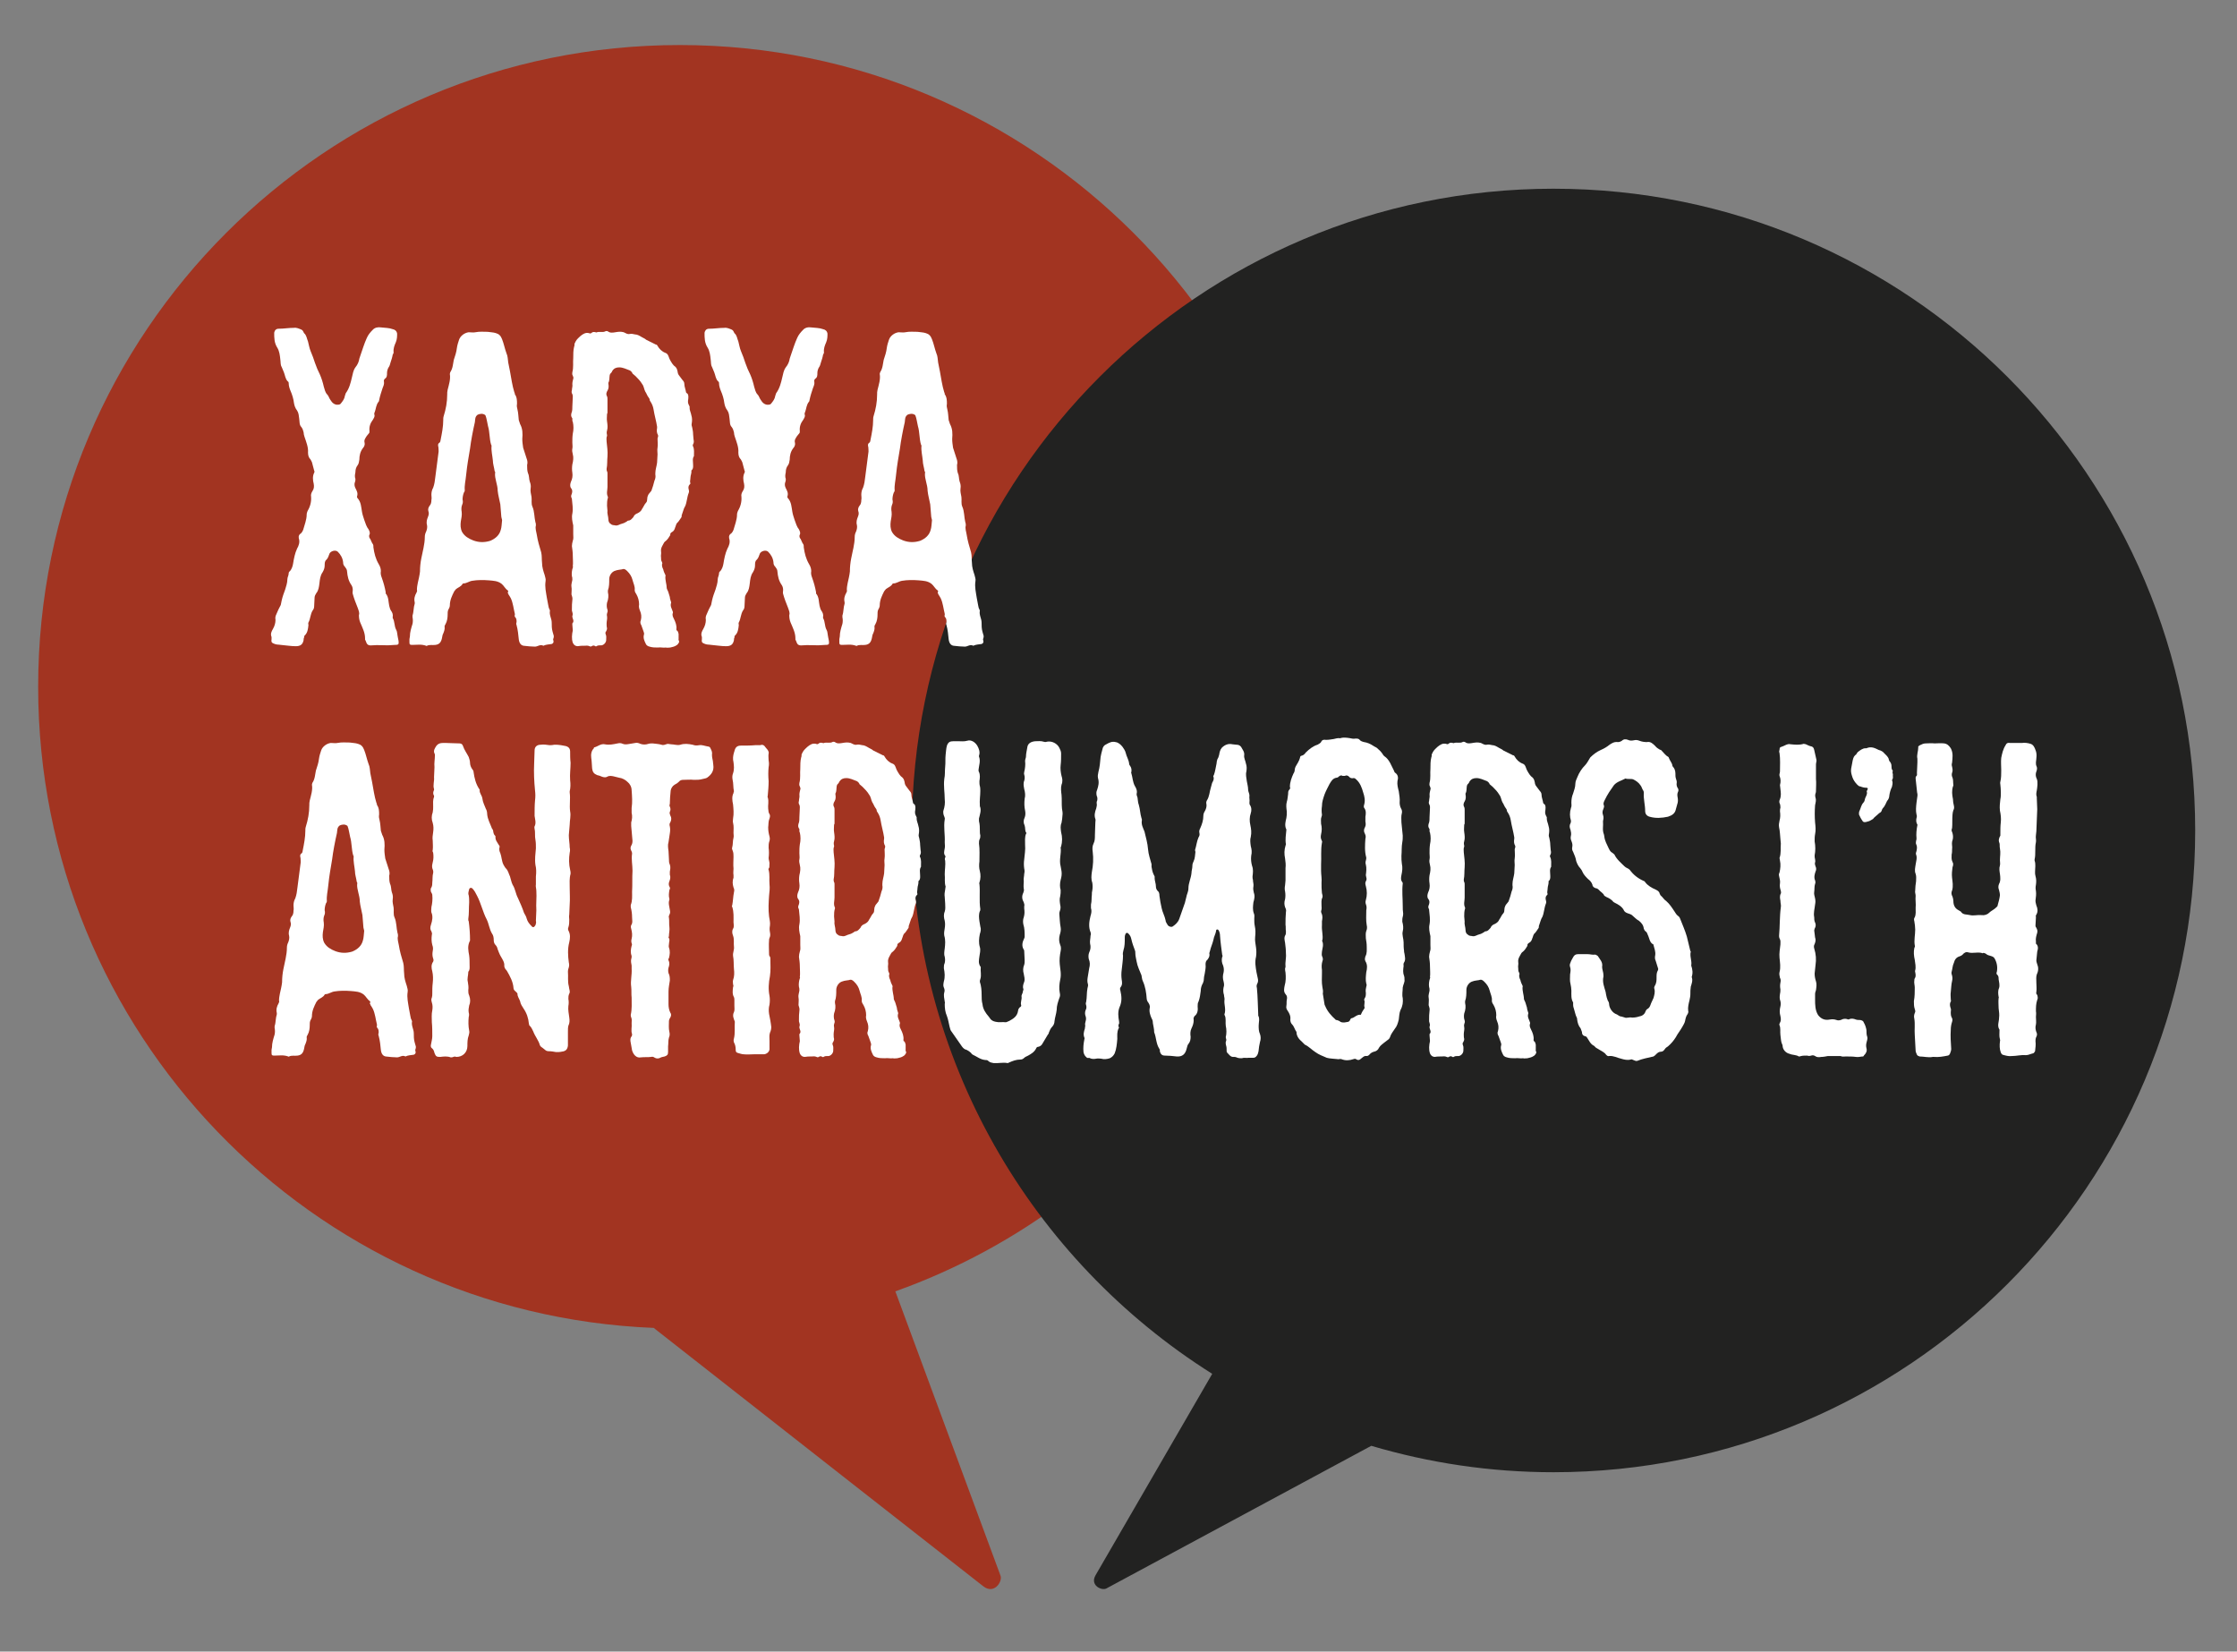
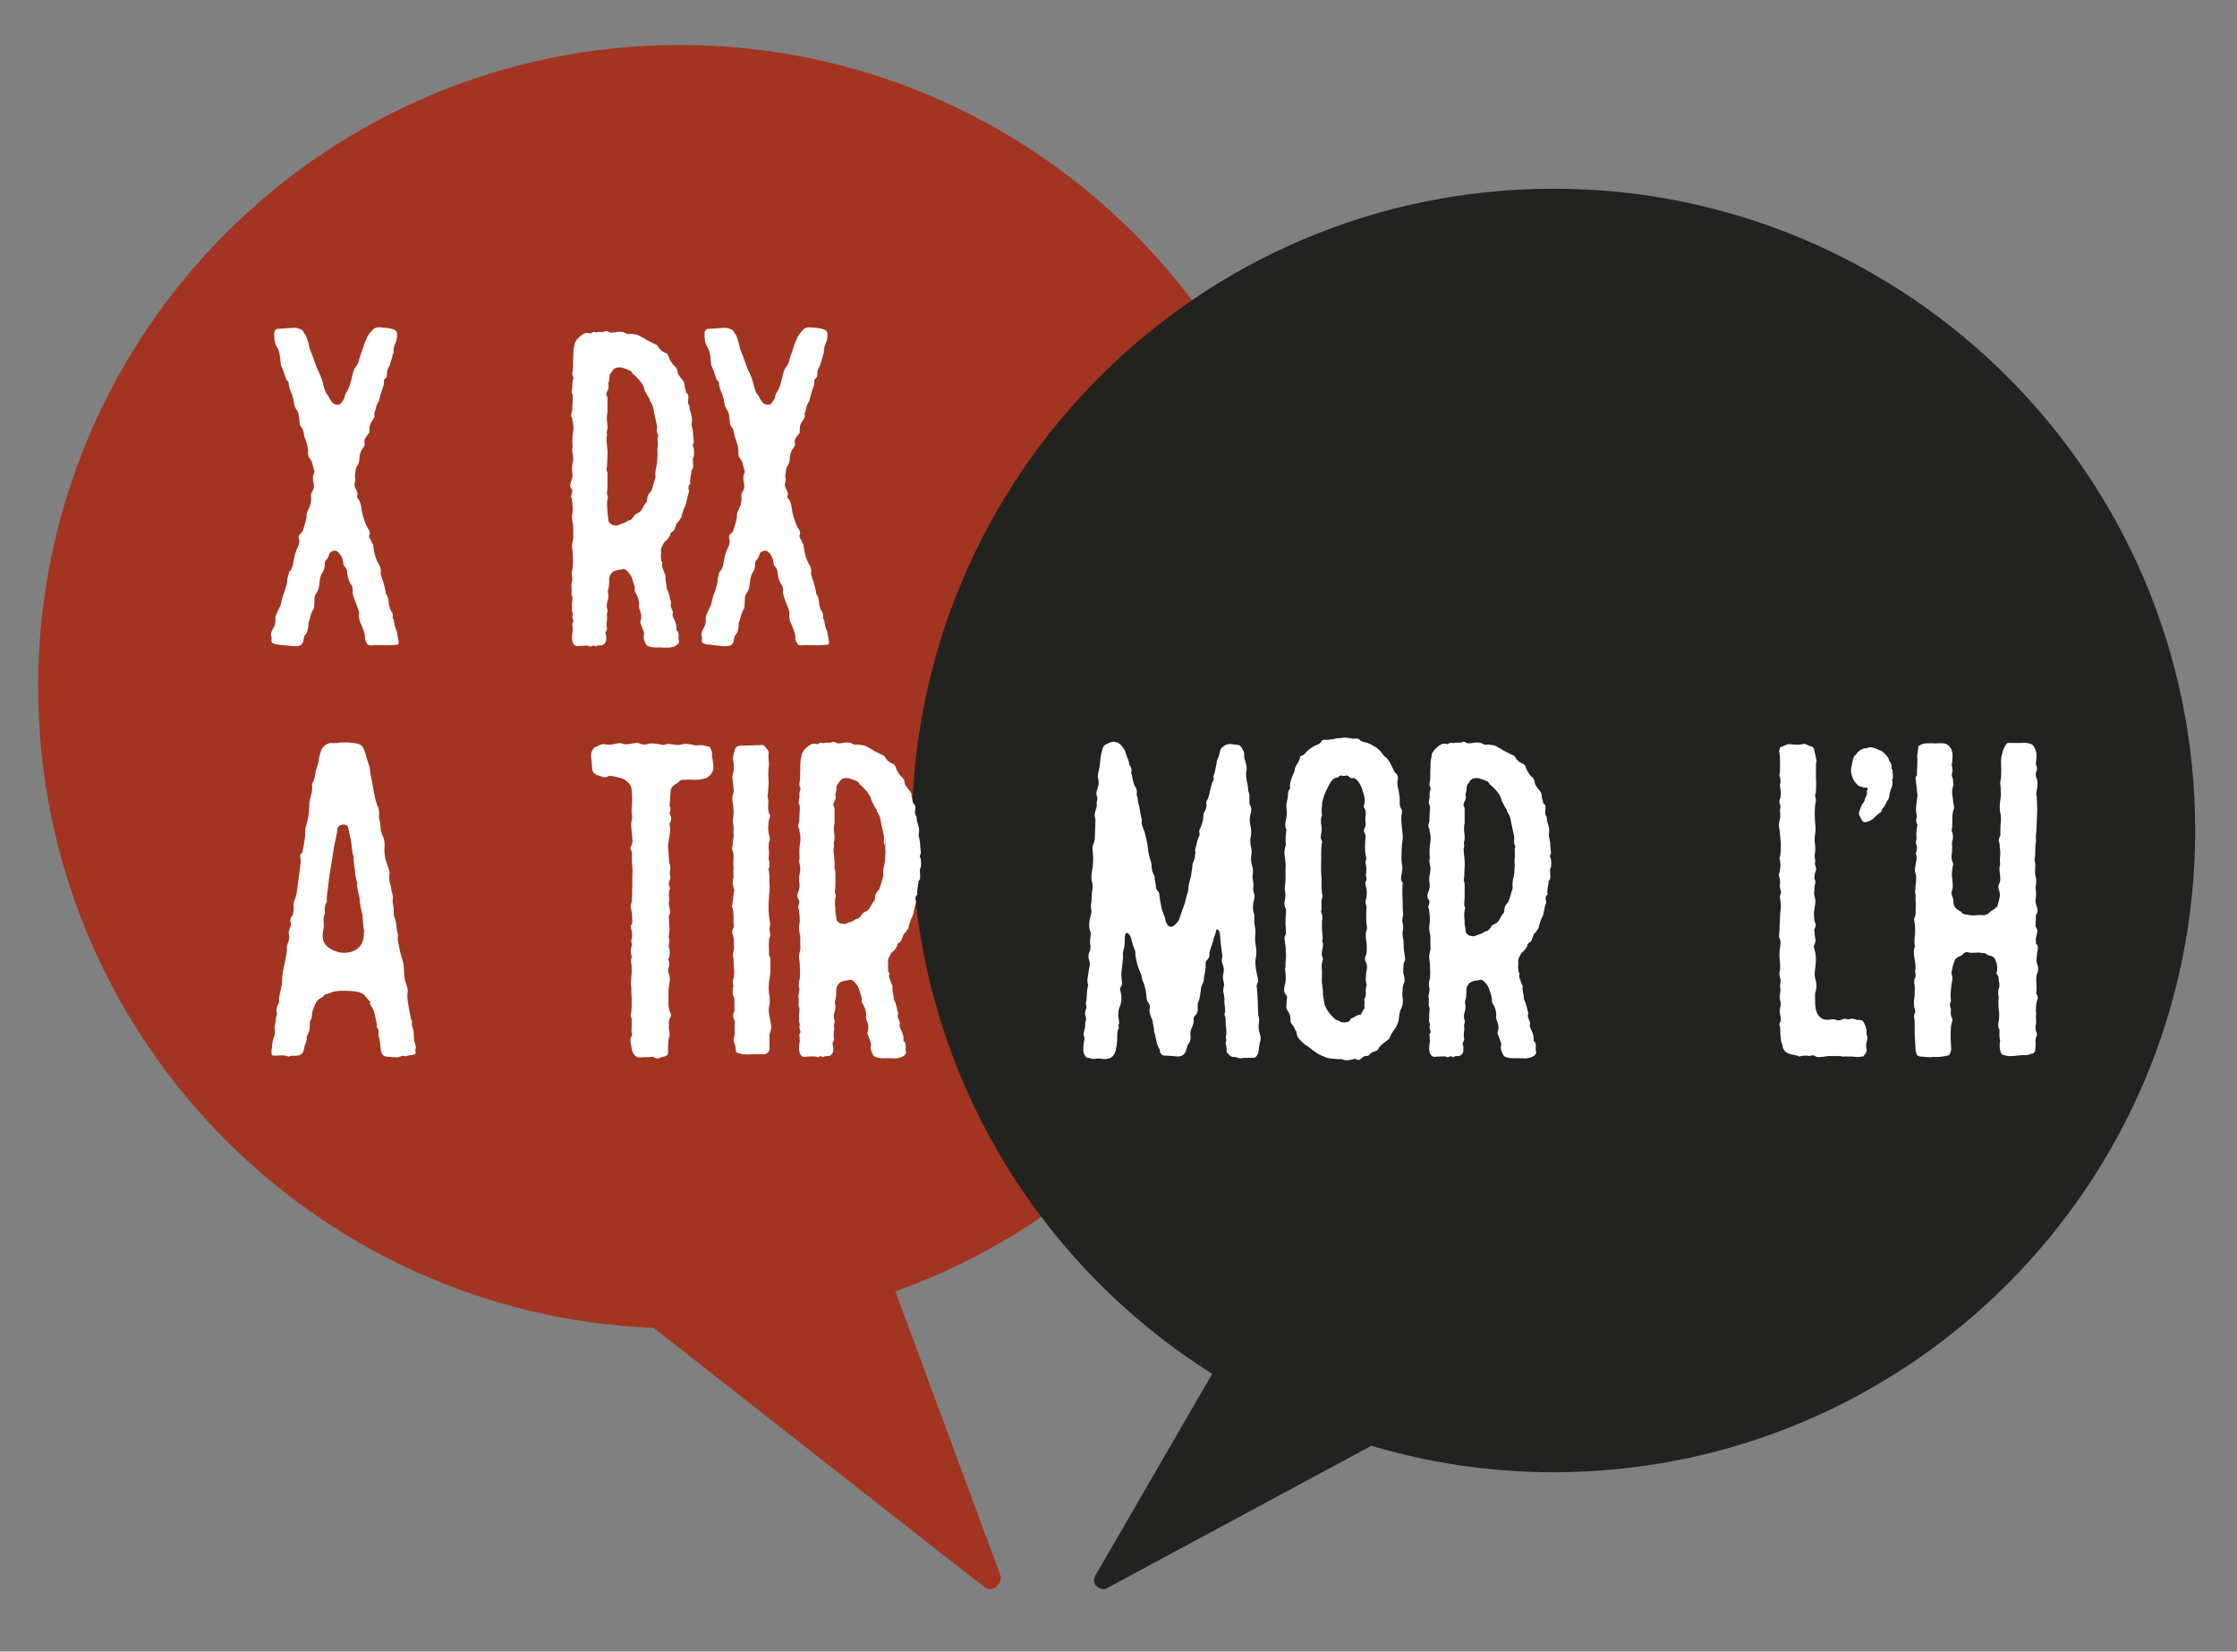
<svg xmlns="http://www.w3.org/2000/svg" version="1.1" id="Capa_1" x="0px" y="0px" width="595.279px" height="439.445px" viewBox="0 0 595.279 439.445" xml:space="preserve">
  <rect x="0" y="0" width="595.279" height="439.445" fill="#808080" stroke="none" />
  <path fill="#A23421" d="M351.657,182.735c0-94.305-76.455-170.751-170.754-170.751c-94.302,0-170.748,76.446-170.748,170.751  c0,91.975,72.721,166.928,163.793,170.583c17.963,14.09,86.244,67.647,87.734,68.768c2.876,2.228,5.146-1.265,4.562-2.835  c-0.335-0.91-15.386-41.596-27.988-75.658C304.342,320.022,351.657,256.914,351.657,182.735" />
  <path fill="#222221" d="M413.403,50.212c-94.302,0-170.751,76.446-170.751,170.75c0,60.919,31.923,114.35,79.927,144.575  c-13.865,23.913-30.551,52.697-31.06,53.621c-1.525,2.672,1.657,4.16,2.901,3.486c0.817-0.438,42.209-22.725,70.484-37.95  c15.38,4.548,31.646,7.028,48.498,7.028c94.296,0,170.752-76.453,170.752-170.761C584.155,126.658,507.698,50.212,413.403,50.212" />
  <path fill="#FFFFFF" d="M105.79,169.132c0,0.348,0.584,2.103,0.115,2.338c-0.23,0.115-0.348,0.115-0.698,0.115  c-0.584,0-1.402,0.115-1.986,0.115c-1.17,0-2.918-0.115-4.087,0c-1.754,0.233-1.521-0.818-1.99-1.516v-0.351  c0-1.52-0.699-2.808-1.282-4.209c-0.233-0.583-0.351-1.167-0.351-1.984c0.233-0.584-0.115-1.285-0.351-1.985  c-0.469-1.17-0.933-2.338-1.287-3.624c-0.114-0.348,0-0.7,0-1.053c0-0.464-0.114-0.931-0.347-1.282  c-0.82-1.172-1.053-2.336-1.168-3.625c0-0.58-0.354-0.931-0.584-1.282c-0.353-0.351-0.468-0.702-0.468-1.168  c-0.118-1.167-0.702-2.103-1.402-2.803c-0.584-0.584-1.869-0.233-2.221,0.467c-0.233,0.584-0.351,1.169-0.816,1.635  c-0.469,0.35-0.469,0.934-0.469,1.518c0,0.702-0.233,1.285-0.584,1.87c-0.584,0.817-0.702,1.869-0.817,2.922  c-0.118,0.933-0.233,1.87-0.816,2.569c-0.236,0.351-0.469,0.816-0.469,1.17c0,0.817-0.115,1.517-0.115,2.333  c0,0.354-0.121,0.82-0.354,1.054c-0.699,1.052-0.584,2.22-1.167,3.27c-0.115,0.236,0,0.469,0,0.702  c-0.115,1.054-0.233,2.103-1.051,2.805c-0.118,0.233-0.118,0.348-0.118,0.584c-0.118,0.118-0.118,0.347-0.118,0.583  c-0.233,1.171-0.817,1.635-2.1,1.635c-1.285,0-2.572-0.233-3.975-0.348c-0.582-0.115-1.166,0-1.869-0.351  c-0.584-0.233-0.702-0.469-0.584-1.171v-0.583c-0.348-0.817,0-1.517,0.351-2.1c0.469-0.818,0.701-1.638,0.701-2.454  c-0.118-0.587,0-1.054,0.236-1.52c0.348-0.819,0.699-1.636,1.166-2.454l0.236-1.167c0.233-1.054,0.583-1.987,0.931-2.923  c0.236-0.816,0.584-1.754,0.584-2.687c0-0.583,0.354-1.052,0.354-1.636c0-0.233,0.115-0.469,0.348-0.584  c0.469-0.583,0.704-1.285,0.819-1.985c0.233-1.4,0.466-2.687,1.051-3.972c0.466-0.82,0.82-1.751,0.466-2.805  c-0.115-0.584,0.118-1.049,0.585-1.285c0.23-0.233,0.466-0.584,0.584-0.933c0.351-1.285,0.936-2.689,0.936-4.09  c0-0.351,0.118-0.587,0.233-0.936c0.701-1.167,1.052-2.454,0.931-3.856c-0.115-0.466,0.121-1.051,0.354-1.402  c0.469-0.701,0.469-1.285,0.349-1.984c-0.233-0.934-0.349-1.988,0.121-2.921c0.115-0.233,0.115-0.349,0-0.584l-0.587-2.218  l-0.352-0.702c-0.467-0.469-0.698-1.052-0.698-1.87c0.115-1.403-0.469-2.805-0.936-4.205c-0.118-0.354-0.236-0.817-0.236-1.171  c-0.115-0.466-0.233-0.931-0.584-1.4c-0.583-0.584-0.468-1.402-0.583-2.221c-0.118-0.817-0.118-1.516-0.584-2.218  c-0.466-0.584-0.702-1.287-0.817-1.987c-0.118-1.051-0.469-2.221-0.934-3.271c-0.236-0.587-0.466-1.285-0.466-1.987  c0-0.233-0.118-0.466-0.236-0.466c-0.702-0.702-0.702-1.633-1.051-2.454L74.95,97.63c-0.354-0.584-0.236-1.284-0.354-1.985  c-0.115-1.053-0.23-2.22-0.817-3.153c-0.813-1.285-0.813-2.572-0.813-3.975c0.115-0.581,0.462-1.05,1.167-1.05  c1.4,0,2.687-0.236,4.087-0.236c0.699-0.115,1.402,0.236,1.984,0.469c0.236,0.115,0.351,0.236,0.469,0.469l0.233,0.466  c0.702,0.585,0.702,1.403,1.053,2.221c0.23,0.819,0.351,1.751,0.698,2.569c0.469,1.052,0.818,2.105,1.169,3.154  c0.354,1.051,0.816,2.103,1.285,3.038c0.469,1.052,0.817,2.22,1.053,3.272c0.233,0.7,0.348,1.517,0.931,2.101  c0.354,0.353,0.469,0.934,0.82,1.403c0.466,0.817,1.171,1.4,2.103,1.282c0.233,0,0.584-0.115,0.702-0.347  c0.466-0.584,0.936-1.168,1.052-1.986l0.23-0.704c0.938-1.287,1.287-2.687,1.638-4.202c0.232-0.938,0.35-1.871,0.934-2.69  c0.584-0.702,0.936-1.52,1.053-2.335l0.233-0.702c0.583-1.634,1.049-3.271,1.751-4.79c0.351-0.82,0.934-1.519,1.521-2.105  c0.584-0.699,1.517-0.817,2.218-0.699c1.053,0.115,2.221,0.115,3.153,0.469c0.584,0.115,1.052,0.466,1.17,1.169  c0,0.698,0,1.515-0.35,2.335c-0.351,0.816-0.702,1.633-0.584,2.686c0,0.233-0.118,0.354-0.236,0.584  c-0.115,0.702-0.349,1.404-0.584,2.103c-0.115,0.469-0.233,0.938-0.584,1.404c-0.231,0.465-0.347,0.934-0.347,1.4  c0,0.587,0,1.171-0.584,1.518c-0.118,0.115-0.354,0.469-0.236,0.702c0.118,0.7-0.118,1.169-0.351,1.751  c-0.351,1.054-0.7,2.105-0.936,3.271c0,0.121,0,0.236-0.114,0.351c-0.702,0.816-0.702,1.869-1.05,2.805  c-0.121,0.118-0.121,0.35-0.121,0.583c0.236,0.584-0.115,0.935-0.348,1.404c-0.702,0.931-1.052,1.87-0.934,3.034  c0,0.236,0,0.469-0.118,0.584l-0.584,0.705c-0.348,0.584-0.817,1.049-0.584,1.869c0.115,0.464-0.118,1.051-0.466,1.4  c-0.701,0.933-0.934,1.986-0.934,3.038c-0.118,0.584-0.118,1.05-0.469,1.52c-0.469,0.583-0.584,1.282-0.584,1.867  c-0.118,0.586-0.233,1.17,0,1.754c0,0.233,0,0.584-0.118,0.817c-0.23,0.583-0.115,1.167,0.118,1.636  c0.351,0.698,0.7,1.285,0.469,2.103c-0.118,0.233,0,0.466,0.115,0.584c0.935,1.052,0.935,2.336,1.167,3.621  c0.118,0.702,0.354,1.402,0.584,2.103c0.354,0.936,0.587,1.869,1.171,2.569c0.233,0.469,0.465,0.938,0.233,1.405  c-0.233,0.467,0,0.934,0.232,1.17c0.233,0.463,0.351,0.933,0.702,1.4c0.115,0.233,0.115,0.469,0.115,0.817  c0.233,1.636,0.587,3.038,1.404,4.438c0.35,0.584,0.583,1.168,0.583,1.87c-0.118,0.584,0,1.168,0.236,1.751  c0.463,1.287,0.817,2.572,1.048,3.855v0.354c0.819,0.931,0.701,2.218,0.937,3.27c0.115,0.469,0.233,0.935,0.469,1.286  c0.349,0.466,0.582,1.049,0.464,1.636v0.349c0.584,0.935,0.354,2.105,0.938,3.152C105.675,167.963,105.675,168.548,105.79,169.132" />
-   <path fill="#FFFFFF" d="M147.277,170.534c0.115,0.351-0.115,0.7-0.469,0.817c-0.699,0.118-1.515,0.118-2.218,0.466  c-0.82-0.466-1.52,0.235-2.22,0.235c-0.933,0-1.985-0.118-3.038-0.235c-0.702-0.115-1.167-0.699-1.285-1.752  c-0.115-1.165-0.233-2.454-0.584-3.739c-0.115-0.233-0.115-0.463,0-0.817c0-0.466,0-0.931-0.348-1.282  c-0.354-0.354,0-0.587-0.118-0.938c-0.351-1.4-0.466-2.802-1.052-4.087c-0.233-0.351-0.351-0.699-0.584-0.936  c0-0.118-0.115-0.35-0.236-0.465c0-0.236,0.236-0.584,0-0.702c-0.699-0.466-1.048-1.287-1.633-1.751  c-1.051-0.82-2.221-0.82-3.389-0.935c-1.519-0.118-3.035-0.118-4.438,0.115c-0.817,0.118-1.518,0.705-2.335,0.705  c-0.118,0-0.236,0.115-0.236,0.115c-0.349,0.701-1.167,0.931-1.751,1.4l-0.466,0.584c-0.584,1.17-1.167,2.338-1.167,3.739  c0,0.469-0.236,0.817-0.469,1.287c-0.115,0.351-0.115,0.583-0.115,1.052c0,0.933-0.118,1.867-0.584,2.684  c-0.118,0.233-0.233,0.354-0.233,0.587c0.115,0.698-0.121,1.283-0.354,1.867c-0.23,0.354-0.23,0.817-0.351,1.285  c-0.232,1.053-0.701,1.638-1.749,1.756c-0.818,0.115-1.521-0.118-2.223,0.23c-0.115,0.117-0.23,0-0.23,0  c-1.285-0.466-2.454-0.23-3.739-0.23c-0.584,0-0.705-0.118-0.705-0.703v-0.82c0-0.233,0.121-0.467,0.121-0.701  c0-1.168,0.348-2.218,0.699-3.386c0.118-0.584,0.118-1.167,0-1.751v-0.469c0.351-1.049,0.233-2.103,0.584-3.156v-0.347  c-0.233-0.936,0-1.753,0.468-2.569c0.118-0.236,0.233-0.469,0.118-0.705c0-0.703,0.115-1.287,0.23-1.87  c0.233-1.051,0.469-1.984,0.587-3.038c0-1.164,0.115-2.335,0.351-3.503c0.349-1.871,0.931-3.74,0.931-5.725  c0-0.469,0.118-0.936,0.354-1.403c0.23-0.584,0.349-1.166,0.23-1.75c-0.23-0.821,0-1.521,0.233-2.105  c0.236-0.583,0.354-1.049,0.121-1.634c-0.121-0.469,0-0.938,0.348-1.403c0.351-0.351,0.469-0.936,0.469-1.52  c0.115-0.469,0-0.934,0-1.4c0-0.584,0.115-1.287,0.468-1.87c0.348-0.936,0.463-1.871,0.584-2.923l0.818-6.308  c0.115-0.469,0-1.053,0-1.522c-0.118-0.462-0.236-0.931,0.348-1.282c0.118-0.118,0.236-0.466,0.236-0.702  c0.347-1.751,0.698-3.503,0.698-5.256c0-0.35,0-0.701,0.118-1.052c0.584-1.869,0.936-3.739,0.936-5.725c0-0.468,0-0.816,0.118-1.285  c0.348-1.4,0.816-2.805,0.584-4.205c0-0.233,0.114-0.348,0.114-0.469c0.703-1.05,0.703-2.217,0.936-3.271  c0.351-1.052,0.702-2.103,0.82-3.152c0.115-0.817,0.348-1.52,0.584-2.22c0.347-1.051,1.516-1.871,2.568-1.987  c0.584,0,1.286,0.116,1.755,0c1.165-0.233,2.218-0.115,3.27-0.115c0.699,0.115,1.517,0.115,2.217,0.35  c0.82,0.233,1.29,0.702,1.638,1.635c0.468,1.167,0.698,2.454,1.167,3.739c0.348,0.7,0.348,1.636,0.469,2.454l0.466,2.336  c0.352,1.869,0.583,3.739,1.167,5.609c0.118,0.115,0.118,0.35,0.118,0.468c0.582,0.817,0.582,1.753,0.582,2.569  c-0.115,0.584,0,1.054,0.121,1.52c0.233,0.934,0.233,1.866,0.348,2.803l0.35,1.053c0.702,1.285,0.702,2.569,0.587,3.969  c0,0.817,0.115,1.52,0.23,2.338l1.054,3.271c0.118,0.469,0.118,0.931,0,1.285c0,0.817,0,1.517,0.233,2.218  c0.35,0.702,0.236,1.52,0.468,2.22c0.233,0.584,0.348,1.168,0.233,1.871c-0.118,0.698,0.115,1.518,0.236,2.22  c0.115,0.816-0.121,1.749,0.23,2.569c0.587,1.285,0.469,2.804,0.817,4.208c0.118,0.233,0.118,0.58,0.118,0.816  c-0.233,0.817,0.118,1.635,0.236,2.454c0.232,1.517,0.698,3.153,1.167,4.671c0.233,0.938,0.115,1.87,0.233,2.805  c0,1.171,0.351,2.218,0.7,3.271c0.118,0.586,0.354,1.052,0.236,1.636c-0.236,1.518,0.118,2.92,0.35,4.441l0.351,1.87  c0.115,0.466,0.115,0.817,0.349,1.168c0,0.115,0.118,0.233,0.118,0.349c-0.233,1.167,0.466,2.105,0.466,3.154  c0,0.82,0,1.638,0.236,2.454l0.233,0.82c0.115,0.233,0.115,0.58,0,0.931C147.161,170.065,147.161,170.183,147.277,170.534   M133.375,137.118l-0.236-2.918c-0.233-1.284-0.584-2.454-0.7-3.623c0-1.636-0.817-3.154-0.702-4.674  c0.115-0.233,0-0.347-0.115-0.58c-0.118-0.938-0.468-1.871-0.468-2.808c-0.118-1.284-0.469-2.569-0.348-3.855  c0-0.114,0-0.236-0.121-0.35c-0.466-1.52-0.348-3.387-0.817-4.908c-0.233-0.933-0.348-2.103-0.699-2.92  c-0.232-0.236-0.816-0.466-1.285-0.351c-0.236,0-0.584,0.115-0.817,0.236c-0.704,0.582-0.583,1.166-0.704,1.985  c-0.463,1.984-1.051,5.025-1.284,7.01c-0.466,2.923-0.701,3.854-1.049,7.125c-0.121,1.403-0.469,2.572-0.354,3.975  c0,0.23-0.115,0.466-0.23,0.584c-0.236,0.584-0.354,1.284-0.354,1.87c0.118,0.463,0.118,0.933-0.115,1.401  c-0.233,0.583-0.233,1.282-0.118,1.87c0.118,0.931-0.115,1.751-0.236,2.569c-0.115,0.937-0.115,1.869,0.354,2.805  c0.699,1.17,1.751,1.751,2.923,2.218c1.515,0.586,3.038,0.586,4.553,0.118c1.4-0.584,2.454-1.52,2.808-2.92  c0.23-0.7,0.23-1.519,0.348-2.569C133.608,138.171,133.375,137.702,133.375,137.118" />
  <path fill="#FFFFFF" d="M184.668,121.115v0.233c-0.469,0.7-0.233,1.402-0.233,2.221c0,0.469,0.118,1.05-0.351,1.517l-0.114,0.118  c0.114,0.698-0.233,1.282-0.233,1.87c0,0.584-0.236,1.049,0,1.518c0,0.118-0.121,0.233-0.236,0.348  c-0.348,0.354-0.348,0.823-0.233,1.285c0.115,0.354,0.115,0.705,0,0.938c-0.469,1.168-0.469,2.454-0.936,3.507  c-0.233,0.347-0.351,0.698-0.466,1.046l-0.468,1.4c0,0.236,0,0.469-0.115,0.587c-0.354,0.466-0.584,0.936-0.938,1.287  c-0.466,0.351-0.466,0.934-0.7,1.403c-0.118,0.463-0.35,0.933-0.816,1.168c-0.236,0.115-0.469,0.347-0.469,0.583v0.233  c-0.351,0.584-0.702,1.168-1.286,1.638c-0.114,0-0.232,0.232-0.35,0.347c-0.348,0.702-0.933,1.401-0.817,2.338  c0.115,0.584-0.115,1.053,0,1.635c0,0.465,0,0.819,0.233,1.167c0,0.118,0.118,0.236,0.118,0.352c-0.236,0.584,0,1.171,0.233,1.636  c0.118,0.582,0.351,1.051,0.583,1.52c0,0.115,0.118,0.233,0,0.233c-0.114,1.167,0.351,2.221,0.351,3.272  c0.118,0.464,0.351,0.7,0.466,1.169l0.354,1.164c0,0.469,0.23,0.938,0.348,1.405v0.118c-0.348,0.931,0.236,1.634,0.469,2.453v0.233  c-0.233,0.584,0,1.053,0.233,1.52c0.465,0.934,0.816,1.87,0.701,2.804c0,0.23,0,0.351,0.115,0.351  c0.352,0.233,0.352,0.584,0.469,0.933v1.4c-0.118,0.236,0.233,0.469,0.118,0.823c-0.236,0.464-0.469,0.7-0.702,0.817  c-0.469,0.35-1.167,0.465-1.637,0.583c-0.469,0-0.817,0.115-1.168,0c-0.701,0.115-1.4-0.118-2.103,0c-0.701,0-1.521,0-2.22-0.233  c-0.583-0.121-0.934-0.468-1.049-0.819c-0.351-0.703-0.705-1.52-0.469-2.336c0.118-0.351,0-0.584-0.115-0.936l-0.584-1.636  c-0.236-0.351-0.354-0.817-0.121-1.287c0.236-0.931,0.121-1.751-0.233-2.567c-0.229-0.587-0.35-1.05-0.229-1.635  c0-0.937-0.236-1.869-0.702-2.689c-0.236-0.35-0.469-0.701-0.469-1.17c0.118-0.933-0.351-1.749-0.584-2.684  c-0.233-0.936-0.698-1.636-1.4-2.338c-0.469-0.467-0.82-0.703-1.405-0.467c-0.583,0.118-1.164,0.118-1.751,0.352  c-0.934,0.23-1.636,1.284-1.636,2.22c0,1.051,0,2.1-0.351,3.038v0.466c0.236,0.934,0.121,1.867-0.233,2.805  c-0.115,0.583-0.115,1.285,0.118,1.87c0,0.233,0.115,0.347,0,0.583c-0.118,0.348-0.233,0.699-0.118,1.168  c0.118,0.584-0.115,1.285-0.115,1.869c0,0.466,0,0.933,0.115,1.287c0,0.347-0.115,0.583-0.233,0.816  c-0.233,0.233-0.233,0.584-0.118,0.817c0.236,0.466,0.118,1.052,0.118,1.637c-0.118,0.817-0.934,1.4-1.518,1.286  c-0.349,0-0.703,0-1.054,0.229c-0.118,0.121-0.233,0-0.347,0c-0.233-0.229-0.587-0.229-0.938,0c-0.115,0.121-0.348,0.121-0.582,0  c-0.469-0.229-0.934-0.115-1.403-0.115c-0.584,0-1.168,0-1.754,0.115c-0.582,0-1.048-0.347-1.284-0.931  c-0.351-1.053-0.233-2.221,0-3.271c0-0.469-0.118-1.052-0.118-1.521v-0.349c0.469-0.469,0.236-0.934,0.118-1.285  c-0.118-0.236-0.118-0.466-0.118-0.702c0.236-0.466,0-0.936-0.115-1.4v-0.469c0-0.817,0-1.52,0.115-2.336  c0.118-0.584-0.115-1.053-0.233-1.52c0-0.701,0.118-1.4,0-1.987c-0.115-0.583,0.118-1.167,0.233-1.867c0-0.351,0-0.702-0.115-0.936  c-0.118-0.819,0-1.636,0.233-2.334c0.118-0.118,0-0.236,0-0.354c0.118-0.933,0-1.871,0-2.802c0-0.936-0.118-1.751-0.233-2.569  c0-0.469,0.115-0.938,0.233-1.406c0.236-0.584,0.118-1.166,0.118-1.75v-2.339c-0.236-1.049-0.469-2.103-0.236-3.151  c0.236-1.287,0-2.572-0.115-3.855c0-0.121,0-0.235-0.118-0.353c-0.115-0.23-0.115-0.584,0-0.817  c0.233-0.584,0.351-1.168-0.115-1.751c-0.35-0.469-0.236-1.168,0-1.756c0.349-0.698,0.466-1.515,0.349-2.335  c-0.115-0.701-0.115-1.519,0-2.218c0.236-0.937,0.354-1.87,0.118-2.69c-0.118-0.465-0.233-1.049-0.118-1.518  c0.118-0.466,0-1.052,0-1.636c0-0.699,0-1.516,0.118-2.333c0.236-1.053,0.236-2.105,0-3.156c-0.118-0.118-0.118-0.351-0.118-0.584  v-0.35c-0.466-0.584-0.349-1.171-0.115-1.756c0.115-0.462,0.115-0.931,0.115-1.4c0-0.818,0.118-1.636,0.118-2.569  c0-0.233,0-0.469-0.118-0.703c-0.233-0.35-0.233-0.698-0.115-1.052c0-0.584,0.233-1.053,0.115-1.636  c0-0.463,0.118-0.933,0.236-1.402c0.118-0.233,0-0.584-0.118-0.816c-0.233-0.351-0.118-0.699-0.118-0.936  c0.354-1.287,0.118-2.571,0.236-3.739c0-1.05,0-2.104,0.233-3.038c0.115-0.233,0.115-0.581,0.115-0.817l0.354-0.701  c0.348-0.584,0.816-0.933,1.167-1.284c0.703-0.587,1.402-1.053,2.336-0.817c0.236,0.115,0.351,0.115,0.584,0  c0.351-0.353,0.699-0.353,1.167-0.236c0.115,0,0.233,0.115,0.351,0c0.702-0.232,1.52,0.115,2.221-0.232  c0.115-0.118,0.466-0.118,0.699,0c0.584,0.468,1.287,0.347,1.987,0.232c0.702-0.117,1.405-0.232,2.221,0  c0.466,0.236,1.05,0.584,1.52,0.466c0.583-0.115,0.934,0,1.519,0.118c0.584,0,1.167,0.351,1.751,0.7  c0.348,0.236,0.817,0.354,1.168,0.705l2.572,1.285c0.233,0,0.347,0.115,0.467,0.348c0.464,0.817,1.166,1.521,2.1,1.869  c0.702,0.236,0.817,0.936,1.053,1.52l0.233,0.465c0.352,0.584,0.703,1.287,1.4,1.755c0.351,0.35,0.469,0.813,0.584,1.4  c0,0.236,0.118,0.466,0.236,0.7l1.049,1.403c0.236,0.233,0.469,0.587,0.469,0.936c0,0.819,0.351,1.519,0.466,2.336  c0.118,0.233,0.351,0.233,0.469,0.467c0.233,0.469,0.118,0.936,0.118,1.287c-0.118,0.584-0.118,1.049,0.115,1.516  c0.115,0.236,0.348,0.587,0.233,0.82c0,0.702,0.351,1.285,0.469,1.987c0.229,0.699,0.229,1.4,0.114,2.1  c-0.114,0.469,0,0.817,0.115,1.171c0.121,0.583,0.236,1.167,0.236,1.751c0,0.469,0.118,0.934,0.118,1.4  c0.115,0.469,0.115,0.938-0.118,1.287c-0.115,0.233-0.115,0.469,0,0.583C184.785,119.593,184.668,120.414,184.668,121.115   M175.089,115.74c-0.35-0.584-0.35-1.169-0.236-1.87v-0.348c-0.232-1.522-0.698-3.038-0.931-4.559  c-0.118-0.7-0.354-1.402-0.817-2.103c-0.121-0.115-0.236-0.351-0.236-0.584c0-0.115-0.118-0.351-0.233-0.466  c-0.468-0.587-0.583-1.17-0.934-1.633c-0.351-0.705-0.351-1.407-0.817-1.99c-0.469-0.817-1.17-1.517-1.754-2.1l-0.817-0.703  c-0.115-0.351-0.351-0.584-0.698-0.817c-0.938-0.351-1.871-0.82-2.808-0.82c-0.817,0-1.402,0.236-1.87,0.936  c-0.115,0.351-0.348,0.587-0.584,0.817c0,0.118-0.115,0.233-0.115,0.354c-0.118,0.698,0,1.4-0.349,1.984v0.233  c0.115,0.698,0.115,1.285-0.236,1.869c-0.233,0.352-0.469,0.934-0.118,1.519c0.118,0.233,0.118,0.584,0.118,0.817v3.388  c0,0.118,0,0.351-0.118,0.466c0,0.702-0.115,1.287,0,1.987c0.118,0.82,0.233,1.638,0,2.454c-0.115,0.352-0.115,0.7,0,1.169v0.236  c-0.233,0.465-0.115,1.049-0.115,1.515c0.115,1.285,0.348,2.572,0.233,3.972c-0.118,1.053,0,2.221-0.233,3.274  c0,0.233,0,0.466,0.115,0.702c0.118,0.114,0.118,0.462,0.118,0.698v3.389c0,0.934-0.351,1.751,0.115,2.689v0.23  c-0.233,0.701-0.233,1.403-0.233,2.103c0,0.468,0.118,0.937,0.118,1.403c-0.118,0.703,0.236,1.519,0.236,2.218  c0,0.587,0.23,1.054,0.7,1.285c0.348,0.351,0.816,0.236,1.167,0.351c0.702,0.118,1.168-0.351,1.751-0.465  c0.469-0.118,0.936-0.351,1.287-0.584c0.118-0.118,0.233-0.233,0.351-0.233c0.698,0,1.052-0.584,1.4-0.938  c0.236-0.583,0.584-0.816,1.168-1.049c0.468-0.236,0.937-0.584,1.17-1.168c0.351-0.469,0.584-1.167,1.051-1.636  c0.118-0.115,0.233-0.351,0.233-0.469c0-0.348,0.118-0.698,0.118-1.046c0.114-0.354,0.234-0.702,0.583-1.053l0.469-0.584  c0.349-0.937,0.584-1.754,0.817-2.686c0.233-0.469,0.352-1.053,0.233-1.637v-0.354c0-0.931,0.351-1.864,0.465-2.801  c0-0.702,0.121-1.52,0.121-2.222c0-0.58-0.121-1.164,0-1.751c0.115-0.819,0-1.637,0-2.454  C175.089,116.322,175.204,115.976,175.089,115.74" />
  <path fill="#FFFFFF" d="M220.31,169.132c0,0.348,0.584,2.103,0.115,2.338c-0.23,0.115-0.348,0.115-0.699,0.115  c-0.583,0-1.4,0.115-1.985,0.115c-1.17,0-2.918-0.115-4.087,0c-1.754,0.233-1.521-0.818-1.99-1.516v-0.351  c0-1.52-0.7-2.808-1.284-4.209c-0.232-0.583-0.35-1.167-0.35-1.984c0.232-0.584-0.115-1.285-0.351-1.985  c-0.469-1.17-0.933-2.338-1.287-3.624c-0.115-0.348,0-0.7,0-1.053c0-0.464-0.115-0.931-0.347-1.282  c-0.82-1.172-1.053-2.336-1.168-3.625c0-0.58-0.354-0.931-0.584-1.282c-0.354-0.351-0.469-0.702-0.469-1.168  c-0.118-1.167-0.701-2.103-1.4-2.803c-0.584-0.584-1.87-0.233-2.221,0.467c-0.233,0.584-0.351,1.169-0.817,1.635  c-0.468,0.35-0.468,0.934-0.468,1.518c0,0.702-0.233,1.285-0.584,1.87c-0.584,0.817-0.702,1.869-0.817,2.922  c-0.118,0.933-0.233,1.87-0.816,2.569c-0.236,0.351-0.469,0.816-0.469,1.17c0,0.817-0.115,1.517-0.115,2.333  c0,0.354-0.121,0.82-0.354,1.054c-0.7,1.052-0.584,2.22-1.169,3.27c-0.115,0.236,0,0.469,0,0.702  c-0.115,1.054-0.231,2.103-1.049,2.805c-0.118,0.233-0.118,0.348-0.118,0.584c-0.118,0.118-0.118,0.347-0.118,0.583  c-0.233,1.171-0.818,1.635-2.103,1.635c-1.284,0-2.569-0.233-3.972-0.348c-0.582-0.115-1.166,0-1.871-0.351  c-0.583-0.233-0.701-0.469-0.583-1.171v-0.583c-0.349-0.817,0-1.517,0.35-2.1c0.469-0.818,0.702-1.638,0.702-2.454  c-0.118-0.587,0-1.054,0.236-1.52c0.349-0.819,0.7-1.636,1.166-2.454l0.236-1.167c0.232-1.054,0.583-1.987,0.931-2.923  c0.236-0.816,0.584-1.754,0.584-2.687c0-0.583,0.354-1.052,0.354-1.636c0-0.233,0.115-0.469,0.348-0.584  c0.468-0.583,0.704-1.285,0.819-1.985c0.233-1.4,0.466-2.687,1.051-3.972c0.466-0.82,0.819-1.751,0.466-2.805  c-0.115-0.584,0.116-1.049,0.585-1.285c0.23-0.233,0.466-0.584,0.584-0.933c0.351-1.285,0.935-2.689,0.935-4.09  c0-0.351,0.118-0.587,0.233-0.936c0.701-1.167,1.052-2.454,0.931-3.856c-0.115-0.466,0.121-1.051,0.354-1.402  c0.469-0.701,0.469-1.285,0.348-1.984c-0.233-0.934-0.348-1.988,0.121-2.921c0.115-0.233,0.115-0.349,0-0.584l-0.587-2.218  l-0.351-0.702c-0.469-0.469-0.699-1.052-0.699-1.87c0.115-1.403-0.468-2.805-0.934-4.205c-0.118-0.354-0.236-0.817-0.236-1.171  c-0.115-0.466-0.233-0.931-0.584-1.4c-0.584-0.584-0.469-1.402-0.584-2.221c-0.116-0.817-0.116-1.516-0.583-2.218  c-0.466-0.584-0.703-1.287-0.817-1.987c-0.118-1.051-0.469-2.221-0.936-3.271c-0.235-0.587-0.465-1.285-0.465-1.987  c0-0.233-0.118-0.466-0.236-0.466c-0.702-0.702-0.702-1.633-1.05-2.454l-0.583-1.403c-0.354-0.584-0.236-1.284-0.354-1.985  c-0.115-1.053-0.23-2.22-0.817-3.153c-0.817-1.285-0.817-2.572-0.817-3.975c0.118-0.581,0.466-1.05,1.171-1.05  c1.4,0,2.687-0.236,4.087-0.236c0.699-0.115,1.4,0.236,1.984,0.469c0.236,0.115,0.351,0.236,0.469,0.469l0.233,0.466  c0.702,0.585,0.702,1.403,1.052,2.221c0.23,0.819,0.351,1.751,0.699,2.569c0.469,1.052,0.817,2.105,1.168,3.154  c0.354,1.051,0.816,2.103,1.285,3.038c0.469,1.052,0.817,2.22,1.054,3.272c0.233,0.7,0.347,1.517,0.931,2.101  c0.354,0.353,0.469,0.934,0.82,1.403c0.466,0.817,1.17,1.4,2.103,1.282c0.233,0,0.584-0.115,0.703-0.347  c0.465-0.584,0.934-1.168,1.052-1.986l0.23-0.704c0.938-1.287,1.287-2.687,1.636-4.202c0.233-0.938,0.351-1.871,0.936-2.69  c0.584-0.702,0.935-1.52,1.053-2.335l0.232-0.702c0.584-1.634,1.05-3.271,1.752-4.79c0.352-0.82,0.934-1.519,1.521-2.105  c0.584-0.699,1.515-0.817,2.218-0.699c1.053,0.115,2.22,0.115,3.153,0.469c0.583,0.115,1.052,0.466,1.17,1.169  c0,0.698,0,1.515-0.351,2.335c-0.35,0.816-0.701,1.633-0.583,2.686c0,0.233-0.118,0.354-0.236,0.584  c-0.115,0.702-0.348,1.404-0.584,2.103c-0.115,0.469-0.233,0.938-0.584,1.404c-0.233,0.465-0.348,0.934-0.348,1.4  c0,0.587,0,1.171-0.583,1.518c-0.118,0.115-0.354,0.469-0.236,0.702c0.118,0.7-0.118,1.169-0.351,1.751  c-0.352,1.054-0.7,2.105-0.936,3.271c0,0.121,0,0.236-0.115,0.351c-0.701,0.816-0.701,1.869-1.049,2.805  c-0.121,0.118-0.121,0.35-0.121,0.583c0.236,0.584-0.115,0.935-0.349,1.404c-0.702,0.931-1.053,1.87-0.935,3.034  c0,0.236,0,0.469-0.118,0.584l-0.583,0.705c-0.348,0.584-0.817,1.049-0.584,1.869c0.115,0.464-0.118,1.051-0.466,1.4  c-0.702,0.933-0.934,1.986-0.934,3.038c-0.118,0.584-0.118,1.05-0.469,1.52c-0.469,0.583-0.584,1.282-0.584,1.867  c-0.118,0.586-0.233,1.17,0,1.754c0,0.233,0,0.584-0.118,0.817c-0.23,0.583-0.115,1.167,0.118,1.636  c0.351,0.698,0.699,1.285,0.469,2.103c-0.118,0.233,0,0.466,0.115,0.584c0.934,1.052,0.934,2.336,1.167,3.621  c0.118,0.702,0.354,1.402,0.584,2.103c0.354,0.936,0.587,1.869,1.171,2.569c0.232,0.469,0.465,0.938,0.232,1.405  c-0.232,0.467,0,0.934,0.233,1.17c0.233,0.463,0.351,0.933,0.702,1.4c0.115,0.233,0.115,0.469,0.115,0.817  c0.233,1.636,0.587,3.038,1.403,4.438c0.351,0.584,0.584,1.168,0.584,1.87c-0.118,0.584,0,1.168,0.236,1.751  c0.463,1.287,0.817,2.572,1.048,3.855v0.354c0.819,0.931,0.701,2.218,0.937,3.27c0.115,0.469,0.233,0.935,0.469,1.286  c0.348,0.466,0.582,1.049,0.463,1.636v0.349c0.583,0.935,0.354,2.105,0.937,3.152C220.195,167.963,220.195,168.548,220.31,169.132" />
-   <path fill="#FFFFFF" d="M261.676,170.534c0.115,0.351-0.114,0.7-0.468,0.817c-0.699,0.118-1.517,0.118-2.218,0.466  c-0.82-0.466-1.52,0.235-2.22,0.235c-0.933,0-1.986-0.118-3.038-0.235c-0.702-0.115-1.168-0.699-1.287-1.752  c-0.114-1.165-0.232-2.454-0.583-3.739c-0.115-0.233-0.115-0.463,0-0.817c0-0.466,0-0.931-0.348-1.282  c-0.354-0.354,0-0.587-0.121-0.938c-0.349-1.4-0.464-2.802-1.051-4.087c-0.233-0.351-0.35-0.699-0.583-0.936  c0-0.118-0.115-0.35-0.233-0.465c0-0.236,0.233-0.584,0-0.702c-0.702-0.466-1.051-1.287-1.638-1.751  c-1.049-0.82-2.221-0.82-3.388-0.935c-1.518-0.118-3.035-0.118-4.438,0.115c-0.817,0.118-1.52,0.705-2.335,0.705  c-0.118,0-0.236,0.115-0.236,0.115c-0.349,0.701-1.169,0.931-1.751,1.4l-0.466,0.584c-0.584,1.17-1.168,2.338-1.168,3.739  c0,0.469-0.236,0.817-0.468,1.287c-0.115,0.351-0.115,0.583-0.115,1.052c0,0.933-0.118,1.867-0.584,2.684  c-0.118,0.233-0.236,0.354-0.236,0.587c0.118,0.698-0.118,1.283-0.351,1.867c-0.23,0.354-0.23,0.817-0.351,1.285  c-0.233,1.053-0.701,1.638-1.749,1.756c-0.82,0.115-1.521-0.118-2.224,0.23c-0.115,0.117-0.23,0-0.23,0  c-1.285-0.466-2.454-0.23-3.739-0.23c-0.584,0-0.702-0.118-0.702-0.703v-0.82c0-0.233,0.118-0.467,0.118-0.701  c0-1.168,0.348-2.218,0.699-3.386c0.118-0.584,0.118-1.167,0-1.751v-0.469c0.35-1.049,0.233-2.103,0.583-3.156v-0.347  c-0.233-0.936,0-1.753,0.466-2.569c0.121-0.236,0.236-0.469,0.121-0.705c0-0.703,0.115-1.287,0.23-1.87  c0.233-1.051,0.469-1.984,0.587-3.038c0-1.164,0.115-2.335,0.351-3.503c0.347-1.871,0.932-3.74,0.932-5.725  c0-0.469,0.118-0.936,0.354-1.403c0.23-0.584,0.349-1.166,0.23-1.75c-0.23-0.821,0-1.521,0.233-2.105  c0.236-0.583,0.354-1.049,0.121-1.634c-0.121-0.469,0-0.938,0.348-1.403c0.352-0.351,0.468-0.936,0.468-1.52  c0.115-0.469,0-0.934,0-1.4c0-0.584,0.115-1.287,0.469-1.87c0.348-0.936,0.463-1.871,0.584-2.923l0.817-6.308  c0.115-0.469,0-1.053,0-1.522c-0.118-0.462-0.233-0.931,0.348-1.282c0.117-0.118,0.234-0.466,0.234-0.702  c0.349-1.751,0.7-3.503,0.7-5.256c0-0.35,0-0.701,0.118-1.052c0.584-1.869,0.936-3.739,0.936-5.725c0-0.468,0-0.816,0.118-1.285  c0.347-1.4,0.816-2.805,0.583-4.205c0-0.233,0.115-0.348,0.115-0.469c0.703-1.05,0.703-2.217,0.936-3.271  c0.351-1.052,0.702-2.103,0.82-3.152c0.115-0.817,0.347-1.52,0.583-2.22c0.348-1.051,1.517-1.871,2.569-1.987  c0.584,0,1.287,0.116,1.754,0c1.169-0.233,2.218-0.115,3.271-0.115c0.699,0.115,1.515,0.115,2.217,0.35  c0.82,0.233,1.287,0.702,1.637,1.635c0.469,1.167,0.699,2.454,1.168,3.739c0.351,0.7,0.351,1.636,0.469,2.454l0.465,2.336  c0.351,1.869,0.584,3.739,1.168,5.609c0.115,0.115,0.115,0.35,0.115,0.468c0.584,0.817,0.584,1.753,0.584,2.569  c-0.115,0.584,0,1.054,0.121,1.52c0.233,0.934,0.233,1.866,0.347,2.803l0.351,1.053c0.702,1.285,0.702,2.569,0.587,3.969  c0,0.817,0.115,1.52,0.23,2.338l1.054,3.271c0.116,0.469,0.116,0.931,0,1.285c0,0.817,0,1.517,0.231,2.218  c0.351,0.702,0.233,1.52,0.469,2.22c0.233,0.584,0.348,1.168,0.233,1.871c-0.118,0.698,0.115,1.518,0.236,2.22  c0.115,0.816-0.121,1.749,0.23,2.569c0.587,1.285,0.469,2.804,0.816,4.208c0.122,0.233,0.122,0.58,0.122,0.816  c-0.236,0.817,0.114,1.635,0.232,2.454c0.233,1.517,0.699,3.153,1.168,4.671c0.233,0.938,0.115,1.87,0.233,2.805  c0,1.171,0.351,2.218,0.698,3.271c0.118,0.586,0.354,1.052,0.236,1.636c-0.236,1.518,0.118,2.92,0.351,4.441l0.351,1.87  c0.115,0.466,0.115,0.817,0.349,1.168c0,0.115,0.121,0.233,0.121,0.349c-0.236,1.167,0.463,2.105,0.463,3.154  c0,0.82,0,1.638,0.236,2.454l0.232,0.82c0.115,0.233,0.115,0.58,0,0.931C261.562,170.065,261.562,170.183,261.676,170.534   M247.774,137.118l-0.234-2.918c-0.233-1.284-0.584-2.454-0.7-3.623c0-1.636-0.817-3.154-0.702-4.674  c0.115-0.233,0-0.347-0.115-0.58c-0.118-0.938-0.469-1.871-0.469-2.808c-0.118-1.284-0.467-2.569-0.347-3.855  c0-0.114,0-0.236-0.121-0.35c-0.466-1.52-0.349-3.387-0.818-4.908c-0.233-0.933-0.351-2.103-0.699-2.92  c-0.233-0.236-0.816-0.466-1.285-0.351c-0.233,0-0.584,0.115-0.817,0.236c-0.705,0.582-0.584,1.166-0.705,1.985  c-0.462,1.984-1.049,5.025-1.285,7.01c-0.463,2.923-0.699,3.854-1.046,7.125c-0.118,1.403-0.469,2.572-0.354,3.975  c0,0.23-0.115,0.466-0.23,0.584c-0.236,0.584-0.354,1.284-0.354,1.87c0.118,0.463,0.118,0.933-0.115,1.401  c-0.233,0.583-0.233,1.282-0.118,1.87c0.118,0.931-0.115,1.751-0.236,2.569c-0.115,0.937-0.115,1.869,0.354,2.805  c0.699,1.17,1.751,1.751,2.923,2.218c1.515,0.586,3.036,0.586,4.553,0.118c1.4-0.584,2.454-1.52,2.805-2.92  c0.232-0.7,0.232-1.519,0.35-2.569C248.007,138.171,247.774,137.702,247.774,137.118" />
  <path fill="#FFFFFF" d="M110.581,279.816c0.115,0.351-0.114,0.699-0.468,0.817c-0.699,0.118-1.517,0.118-2.218,0.466  c-0.82-0.466-1.52,0.236-2.22,0.236c-0.933,0-1.985-0.118-3.038-0.236c-0.702-0.115-1.168-0.7-1.287-1.753  c-0.114-1.166-0.232-2.455-0.583-3.739c-0.115-0.233-0.115-0.463,0-0.817c0-0.466,0-0.933-0.348-1.284  c-0.354-0.354,0-0.587-0.118-0.938c-0.351-1.399-0.466-2.801-1.053-4.087c-0.232-0.351-0.35-0.7-0.583-0.933  c0-0.118-0.115-0.351-0.236-0.466c0-0.236,0.236-0.584,0-0.703c-0.699-0.466-1.048-1.286-1.635-1.752  c-1.049-0.82-2.221-0.82-3.388-0.936c-1.519-0.118-3.035-0.118-4.438,0.115c-0.817,0.118-1.52,0.705-2.335,0.705  c-0.118,0-0.236,0.115-0.236,0.115c-0.349,0.702-1.169,0.933-1.751,1.401l-0.466,0.584c-0.584,1.168-1.169,2.337-1.169,3.739  c0,0.469-0.236,0.817-0.467,1.287c-0.115,0.351-0.115,0.584-0.115,1.051c0,0.933-0.118,1.868-0.584,2.685  c-0.118,0.233-0.233,0.354-0.233,0.587c0.115,0.699-0.121,1.281-0.354,1.865c-0.23,0.354-0.23,0.817-0.351,1.286  c-0.233,1.054-0.701,1.638-1.749,1.756c-0.82,0.115-1.521-0.118-2.224,0.23c-0.115,0.118-0.23,0-0.23,0  c-1.285-0.466-2.454-0.23-3.739-0.23c-0.584,0-0.705-0.118-0.705-0.702v-0.82c0-0.233,0.121-0.466,0.121-0.702  c0-1.169,0.348-2.216,0.699-3.385c0.118-0.584,0.118-1.168,0-1.752v-0.469c0.351-1.048,0.233-2.101,0.583-3.155v-0.348  c-0.232-0.936,0-1.753,0.469-2.567c0.118-0.236,0.233-0.469,0.118-0.705c0-0.702,0.115-1.287,0.23-1.871  c0.233-1.051,0.469-1.983,0.587-3.037c0-1.166,0.115-2.337,0.351-3.503c0.349-1.871,0.932-3.742,0.932-5.725  c0-0.469,0.118-0.935,0.354-1.404c0.23-0.584,0.349-1.166,0.23-1.747c-0.23-0.823,0-1.522,0.233-2.107  c0.236-0.584,0.354-1.051,0.121-1.635c-0.121-0.469,0-0.938,0.348-1.402c0.351-0.351,0.469-0.936,0.469-1.52  c0.114-0.469,0-0.936,0-1.402c0-0.584,0.114-1.284,0.468-1.868c0.348-0.935,0.463-1.871,0.584-2.924l0.817-6.307  c0.115-0.469,0-1.053,0-1.52c-0.118-0.466-0.236-0.936,0.348-1.287c0.118-0.118,0.234-0.466,0.234-0.702  c0.349-1.75,0.7-3.503,0.7-5.253c0-0.351,0-0.702,0.118-1.053c0.584-1.871,0.936-3.739,0.936-5.725c0-0.469,0-0.817,0.118-1.286  c0.347-1.399,0.816-2.804,0.583-4.205c0-0.233,0.115-0.349,0.115-0.469c0.703-1.051,0.703-2.216,0.936-3.27  c0.351-1.053,0.702-2.104,0.82-3.151c0.115-0.817,0.347-1.52,0.583-2.222c0.348-1.049,1.517-1.869,2.569-1.987  c0.584,0,1.286,0.118,1.755,0c1.165-0.233,2.218-0.115,3.27-0.115c0.699,0.115,1.515,0.115,2.217,0.351  c0.82,0.233,1.29,0.702,1.637,1.634c0.469,1.168,0.699,2.455,1.168,3.739c0.348,0.699,0.348,1.638,0.469,2.455l0.466,2.334  c0.35,1.871,0.583,3.742,1.167,5.61c0.118,0.115,0.118,0.351,0.118,0.469c0.582,0.817,0.582,1.752,0.582,2.567  c-0.115,0.584,0,1.053,0.121,1.52c0.233,0.936,0.233,1.871,0.347,2.806l0.351,1.051c0.702,1.287,0.702,2.57,0.587,3.969  c0,0.817,0.115,1.52,0.23,2.34l1.054,3.27c0.118,0.469,0.118,0.933,0,1.287c0,0.817,0,1.517,0.231,2.216  c0.351,0.702,0.236,1.52,0.469,2.222c0.233,0.584,0.348,1.168,0.233,1.871c-0.118,0.697,0.115,1.517,0.236,2.219  c0.115,0.817-0.121,1.75,0.23,2.57c0.587,1.284,0.469,2.803,0.818,4.208c0.116,0.233,0.116,0.582,0.116,0.815  c-0.231,0.817,0.118,1.635,0.236,2.455c0.233,1.517,0.699,3.154,1.168,4.671c0.233,0.938,0.115,1.871,0.233,2.803  c0,1.171,0.351,2.222,0.698,3.272c0.118,0.587,0.354,1.051,0.236,1.635c-0.236,1.52,0.118,2.922,0.351,4.441l0.351,1.871  c0.115,0.466,0.115,0.817,0.349,1.168c0,0.115,0.118,0.233,0.118,0.349c-0.233,1.166,0.466,2.104,0.466,3.154  c0,0.82,0,1.638,0.236,2.452l0.232,0.82c0.115,0.233,0.115,0.582,0,0.933C110.467,279.347,110.467,279.465,110.581,279.816   M96.68,246.4l-0.236-2.918c-0.233-1.284-0.584-2.455-0.7-3.624c0-1.635-0.817-3.155-0.702-4.674c0.115-0.23,0-0.346-0.115-0.579  c-0.118-0.938-0.469-1.871-0.469-2.809c-0.116-1.281-0.467-2.567-0.347-3.854c0-0.115,0-0.236-0.121-0.351  c-0.466-1.52-0.349-3.385-0.818-4.907c-0.233-0.933-0.348-2.101-0.699-2.919c-0.233-0.236-0.816-0.466-1.285-0.351  c-0.236,0-0.584,0.115-0.817,0.236c-0.704,0.581-0.583,1.166-0.704,1.983c-0.463,1.986-1.051,5.025-1.284,7.011  c-0.466,2.921-0.702,3.854-1.049,7.124c-0.121,1.404-0.469,2.573-0.354,3.978c0,0.228-0.115,0.463-0.23,0.581  c-0.236,0.584-0.354,1.284-0.354,1.871c0.118,0.463,0.118,0.933-0.115,1.402c-0.233,0.584-0.233,1.281-0.118,1.868  c0.118,0.933-0.115,1.753-0.236,2.57c-0.115,0.938-0.115,1.868,0.354,2.804c0.699,1.171,1.751,1.752,2.923,2.219  c1.515,0.584,3.036,0.584,4.553,0.118c1.4-0.584,2.454-1.52,2.808-2.921c0.229-0.7,0.229-1.517,0.347-2.567  C96.912,247.454,96.68,246.984,96.68,246.4" />
-   <path fill="#FFFFFF" d="M151.366,222.217c0,1.168,0.233,2.219,0.233,3.272c0.115,0.469,0.115,0.933,0,1.399  c-0.233,1.522-0.233,3.039,0.115,4.556c0.118,0.351,0.118,0.702,0.118,1.053c-0.351,1.284-0.233,2.455-0.233,3.621  c0,1.52,0.115,3.039,0,4.559c0,0.933-0.118,1.75-0.118,2.688c-0.115,0.463,0,0.933,0,1.284c0,0.702,0,1.399-0.233,2.101  c-0.118,0.233-0.118,0.584,0,0.817c0.584,1.054,0.466,2.107,0.233,3.155c-0.466,1.753-0.351,3.624-0.115,5.374  c0.115,0.469,0.115,0.817,0,1.287c-0.118,0.351-0.236,0.702-0.236,1.168c0.118,1.284-0.115,2.57,0.236,3.857  c0,0.233,0.115,0.466,0.115,0.699c0.118,0.469,0.233,0.936,0,1.284c-0.233,0.469-0.233,0.935-0.233,1.404  c0.118,0.584,0.118,1.287,0,1.871c-0.118,1.048,0.118,2.101,0.233,3.037c0.118,0.817,0.118,1.52-0.233,2.219  c-0.118,0.466-0.118,0.936-0.118,1.52v3.739c-0.115,1.048-0.584,1.517-1.633,1.632c-0.469,0.118-1.054,0.118-1.519,0.118  c-0.702-0.118-1.287-0.233-1.989-0.233c-0.35,0-0.698-0.115-0.934-0.351l-0.582-0.466c-0.354-0.236-0.705-0.469-0.82-0.82  c-0.35-1.284-1.285-2.334-1.754-3.618c-0.233-0.469-0.463-1.053-0.931-1.52c-0.233-0.115-0.118-0.351-0.233-0.584  c-0.121-1.401-0.584-2.803-1.404-3.975c-0.349-0.582-0.816-1.166-0.934-1.983c-0.236-0.702-0.699-1.168-0.699-1.988  c0-0.233-0.354-0.349-0.469-0.584c-0.351-0.23-0.584-0.579-0.584-0.933c-0.114-1.638-0.937-3.155-1.754-4.553l-0.466-0.587  c-0.118-0.233-0.233-0.466-0.233-0.699c0.115-0.938-0.468-1.756-0.931-2.576c-0.354-0.582-0.587-1.281-0.823-1.868  c-0.115-0.464-0.23-0.815-0.584-1.166c-0.347-0.351-0.465-0.82-0.465-1.289c0-0.697-0.118-1.281-0.466-1.748  c-0.702-1.168-0.82-2.57-1.4-3.739c-1.053-1.989-1.522-4.32-2.575-6.309c-0.348-0.702-0.699-1.404-1.284-1.989  c-0.351-0.233-0.702-0.118-0.816,0.236c-0.118,0.584-0.354,1.051-0.118,1.635c0.118,0.584,0.118,1.284,0.118,1.871  c-0.118,1.517,0,2.918-0.233,4.441c0,0.233,0,0.466,0.115,0.582c0.232,1.75,0.347,3.391,0.347,5.02c0,0.121,0,0.236-0.115,0.354  c-0.583,1.287-0.347,2.455-0.114,3.742c0.114,0.815,0.114,1.75,0.114,2.567c0,0.584,0.115,1.287-0.347,1.753v0.118  c0,0.817-0.354,1.75-0.121,2.567c0.121,0.702,0.236,1.522,0.121,2.222c0,0.466,0,0.933,0.233,1.401c0.35,0.936,0.35,1.868,0,2.686  c-0.118,0.587-0.233,1.284-0.118,1.868c0.118,0.354,0.118,0.82,0,1.171c-0.115,1.168-0.115,2.452,0.118,3.621  c0.114,0.469,0,0.817-0.118,1.287c-0.351,0.936-0.351,1.868-0.351,2.803c0,1.75-1.286,2.921-2.92,2.921  c-0.351-0.118-0.584-0.118-0.82,0c-0.233,0.118-0.469,0.118-0.698,0.118c-0.936-0.351-1.871-0.236-2.805-0.118  c-0.936,0-1.169-0.118-1.519-1.05c-0.118-0.469-0.233-0.938-0.702-1.287c-0.233-0.118-0.348-0.584-0.233-0.936  c0.118-0.699,0.352-1.517,0.352-2.219c0-1.284,0-2.573-0.118-3.736c0-1.053-0.115-2.107,0.118-3.16  c0.115-0.697,0.115-1.399-0.118-2.101c-0.115-0.466-0.233-0.817,0-1.284c0.118-0.354,0.118-0.702,0.118-1.053  c0-0.933,0-1.868,0.115-2.801c0.118-1.054,0.118-2.104-0.115-3.155c-0.233-0.82-0.352-1.752,0.233-2.57  c0.118-0.236,0.118-0.587,0-0.82c-0.233-0.7-0.233-1.284-0.118-1.986c0.118-0.584,0.118-1.05-0.115-1.635  c-0.233-0.936-0.233-1.75-0.118-2.688c0.118-0.349,0-0.584-0.115-0.933c-0.354-0.469-0.354-1.054-0.118-1.756  c0.352-1.048,0.584-2.219,0.118-3.27c-0.118-0.466,0-0.936,0-1.405c0.233-1.045,0.348-2.098,0.233-3.27  c0-0.233-0.233-0.584-0.352-0.817c-0.115-0.466-0.115-0.936,0.118-1.168c0.233-0.466,0.233-0.815,0.233-1.284  c0.115-0.817,0-1.753,0.233-2.57c0.118-0.469-0.118-0.936-0.233-1.284c-0.118-0.584,0-1.054,0.115-1.52  c0.236-0.817,0.236-1.755,0.118-2.573c-0.118-0.23-0.233-0.466-0.118-0.697c0.118-0.936,0-1.756,0-2.573  c-0.115-0.699,0-1.401,0.118-2.219s0.118-1.635-0.118-2.455c-0.348-0.933-0.348-1.868,0-2.801c0.118-0.584,0.118-1.054,0.118-1.52  c0-0.936-0.118-1.75,0.233-2.57v-0.351c-0.352-0.466-0.233-1.051,0-1.52v-0.233c-0.352-1.054,0.118-2.101,0-3.155  c0-0.936,0.118-1.753,0.118-2.686c-0.118-1.05,0.114-2.104,0.114-3.154c0-0.236,0-0.351-0.114-0.469  c-0.351-0.816,0.114-1.4,0.465-1.984c0.702-0.937,1.52-0.819,2.687-0.819c0.938,0,2.221,0.114,3.507,0.114  c0.583,0,0.816,0.354,0.934,0.705c0.351,1.05,1.051,1.984,1.52,2.92c0.118,0.466,0.347,0.936,0.347,1.52  c0,0.584,0.236,1.284,0.705,1.868c0.115,0.115,0.233,0.348,0.233,0.584c0.233,1.635,0.584,3.154,1.516,4.556  c0,0,0.118,0.115,0.118,0.233c-0.118,0.82,0.584,1.405,0.702,2.222c0.118,1.05,0.587,1.868,0.936,2.8  c0.236,0.354,0.35,0.938,0.35,1.405c0.118,1.402,0.817,2.57,1.287,3.857c0.233,0.23,0.348,0.584,0.348,0.933  c0.118,0.351,0.118,0.584,0.351,0.817c0.118,0.115,0.232,0.233,0.232,0.348c-0.114,0.938,0.469,1.522,0.938,2.34  c0.115,0.115,0.233,0.351,0.115,0.584c-0.115,0.584,0,1.053,0.233,1.517c0.351,0.936,0.351,2.104,0.82,3.04  c0.232,0.351,0.347,0.699,0.701,1.053c0.584,0.582,0.699,1.399,1.048,2.099c0.236,0.702,0.354,1.522,0.705,2.222  c0.701,1.051,0.816,2.452,1.4,3.503c0.584,1.29,1.17,2.573,1.634,3.975c0.236,0.469,0.584,0.933,0.705,1.517  c0.233,0.823,0.699,1.404,1.285,1.986c0.348,0.466,0.699,0.351,1.047-0.233c0.118-0.349,0.236-0.703,0.118-1.166  c0-0.935,0.118-1.871,0.118-2.806c-0.118-1.75,0.118-3.388,0-5.138c0-0.587-0.236-1.168-0.118-1.753v-2.106  c0.118-1.051,0.118-2.099-0.118-3.037c-0.23-1.517,0-3.037,0.118-4.438c0-0.817,0-1.52-0.118-2.219  c-0.115-0.584-0.115-1.053-0.115-1.52s0-0.933-0.115-1.401c0-0.233-0.118-0.584,0-0.703c0.466-0.935,0.115-1.868,0-2.803  c0-1.402,0-2.804,0.115-4.09c0.115-0.933,0.115-1.75,0-2.686c-0.233-2.334-0.349-4.79-0.233-7.126c0-1.168,0.118-2.34,0.118-3.504  c0-0.936,0.584-1.52,1.636-1.52c0.699-0.118,1.517,0,2.333,0.115c0.469,0,0.82,0,1.286-0.115c0.583,0,1.167,0,1.751,0.115  l1.285,0.236c0.82,0.233,1.168,0.702,1.168,1.515c0,0.938,0,1.989,0.118,2.924c0,1.517-0.233,3.037-0.118,4.671  c0.118,0.936,0.118,1.986-0.115,2.921v0.351c0.233,1.635-0.118,3.388,0.115,5.025c0.236,1.166-0.115,2.332-0.115,3.503  L151.366,222.217z" />
  <path fill="#FFFFFF" d="M189.811,203.526c0.233,1.52-0.469,2.567-1.636,3.385c-0.348,0.236-0.817,0.236-1.168,0.354  c-0.816,0.233-1.519,0.233-2.336,0.233c-0.934-0.118-1.984,0-2.923,0c-0.347,0-0.816,0.115-1.049,0.467  c-0.351,0.351-0.702,0.584-1.171,0.817c-0.58,0.354-0.931,0.938-1.049,1.52c-0.115,1.166-0.233,2.452-0.233,3.621  c-0.118,0.236-0.118,0.469,0,0.705c0.233,0.461,0.233,0.93,0,1.399c-0.118,0.349,0,0.584,0.118,0.933  c0.349,0.584,0.349,1.171,0,1.871c-0.236,0.236-0.236,0.699-0.118,1.05c0.118,0.584,0.118,1.168,0,1.871l-0.351,2.334  c-0.233,0.703-0.115,1.52,0,2.337c0,0.705,0.118,1.404,0.118,2.222c0,0.466,0,0.936,0.233,1.399c0.233,0.584,0.118,1.287,0,1.871  v0.82c0.233,0.584,0.118,1.163-0.118,1.75c-0.233,0.584-0.233,1.054,0.118,1.638c0.118,0.233,0,0.466-0.118,0.7  c-0.115,0.817-0.233,1.52,0,2.337v0.233c-0.348,0.935,0,1.753,0.118,2.691c0.118,0.461,0.118,0.93-0.118,1.281  c-0.115,0.233-0.233,0.584-0.115,0.818c0.115,0.817,0,1.637,0.115,2.455c0.118,0.814-0.115,1.635-0.115,2.337  c0,0.233-0.118,0.348-0.118,0.466c0.469,0.584,0.118,1.168,0.118,1.753c0,0.236-0.118,0.582,0,0.933  c0.351,0.935,0.233,1.871,0,2.806c-0.118,0.115-0.233,0.351-0.118,0.584c0.351,0.7,0.233,1.284,0,1.983  c-0.115,0.469-0.115,0.938,0,1.404c0.351,0.702,0.351,1.287,0.351,1.989c-0.118,0.93-0.351,1.865-0.351,2.916v3.391  c0,0.699,0.118,1.517,0.469,2.219c0.349,0.469,0.233,1.051-0.118,1.517c-0.118,0.233-0.233,0.469-0.233,0.702  c0,0.933-0.118,1.986,0.115,2.924c0.118,0.46,0.118,1.048-0.115,1.514c-0.233,0.817-0.118,1.522-0.233,2.34v1.514  c0,0.702-0.236,0.938-0.937,1.171c-0.348,0.115-0.817,0.115-1.168,0.351c-0.466,0.233-0.931,0.233-1.4,0  c-0.348-0.236-0.584-0.351-1.053-0.236c-0.816,0.121-1.749,0-2.687,0.121c-1.167,0.233-1.984-0.705-2.335-1.868l-0.352-1.989  c-0.114-0.587-0.234-1.171,0.233-1.753c0.118-0.118,0.118-0.469,0.118-0.584c-0.352-0.936,0-1.868-0.118-2.921  c0-0.469,0.118-1.054-0.115-1.517c-0.118-0.236-0.118-0.466-0.118-0.702c0.352-1.52,0.233-3.037,0.233-4.556  c-0.115-0.933,0-1.986-0.115-2.921c-0.232-1.52,0.233-3.155,0.115-4.79v-0.82c-0.115-0.584-0.233-1.163-0.115-1.747  c0.115-0.236,0.115-0.587,0.115-0.82c-0.347-0.936-0.233-1.755,0-2.686c0.118-0.233,0.118-0.469,0-0.702  c-0.115-0.351-0.115-0.82,0-1.168c0.233-0.938,0.118-1.756-0.115-2.686c-0.118-0.351-0.118-0.705,0-0.936  c0.469-0.702,0.233-1.404,0.233-2.104c0-0.938-0.118-1.753-0.352-2.688v-0.582c0.466-1.168,0.352-2.34,0.352-3.505  c0.115-1.871,0-3.742,0.115-5.61c0-1.52-0.348-3.037-0.115-4.553c0-0.354-0.118-0.587-0.233-0.82c-0.232-0.466-0.232-0.817,0-1.287  c0.233-0.348,0.348-0.817,0.348-1.284l-0.348-3.972v-0.935c0.233-0.817,0.348-1.635,0.115-2.57v-1.287  c0.233-1.517,0.118-3.155,0-4.671c0-0.936-0.468-1.753-1.052-2.219c-0.581-0.584-1.401-1.053-2.333-1.171l-1.405-0.348  c-0.58-0.118-1.167-0.236-1.751,0.118c-0.351,0.23-0.934,0.115-1.282,0c-0.469-0.236-0.938-0.354-1.407-0.469  c-0.816-0.352-1.167-0.815-1.282-1.753c0-0.584-0.118-1.168-0.118-1.753c0-0.466-0.115-0.817-0.115-1.051  c-0.118-0.933,0-1.869,0.7-2.567c0-0.121,0-0.236,0.118-0.236c0.934-0.233,1.751-1.053,2.804-0.817c1.168,0.233,2.218,0,3.386-0.236  c0.469-0.115,0.938-0.115,1.403,0.118c0.584,0.233,1.169,0.118,1.868,0l1.406-0.233c0.464-0.118,0.933,0,1.4,0.233  c0.7,0.233,1.402,0.233,2.103,0c0.351-0.118,0.82-0.118,1.168-0.118c0.818,0.118,1.519,0.118,2.336,0.351  c0.587,0.233,1.053-0.115,1.636-0.233c0.351,0,0.584,0.118,0.936,0.118c0.817,0,1.636,0.348,2.454,0.115  c1.052-0.351,2.103-0.233,3.27,0c0.584,0.233,1.168,0.233,1.753,0.118c0.816-0.118,1.518,0.236,2.338,0.352  c0.347,0,0.583,0.233,0.698,0.584c0.233,0.469,0.469,0.934,0.351,1.632c0,0.584,0.118,1.053,0.236,1.638  C189.696,202.824,189.811,203.175,189.811,203.526" />
  <path fill="#FFFFFF" d="M204.419,220.113c0,0.82,0.118,1.638,0.351,2.455c0.118,0.469,0.118,0.933-0.115,1.52  c-0.118,0.463-0.118,0.933-0.118,1.517c0.118,0.817,0.118,1.755,0,2.685c0,0.469,0.233,0.936,0.233,1.522  c-0.115,0.466,0.118,0.933-0.233,1.284c0,0.118-0.118,0.233,0,0.352c0.351,1.286,0.118,2.57,0.233,3.856  c0.118,0.933,0,1.986-0.115,3.037c-0.118,1.75-0.236,3.618,0,5.489c0.115,0.82,0.349,1.638,0.233,2.455  c-0.118,0.582-0.118,1.166,0,1.753c0.115,0.584,0.115,1.051-0.118,1.52c-0.115,0.233-0.115,0.467-0.115,0.582  c-0.118,1.287,0,2.573,0,3.857c0,0.233,0.115,0.351,0.233,0.587c0.115,0.115,0.115,0.349,0.115,0.584  c0,1.514,0.121,3.034-0.115,4.553c-0.351,1.753-0.469,3.506-0.118,5.259c0.118,0.696,0.118,1.517,0,2.334  c-0.233,0.818-0.233,1.638-0.115,2.455c0.233,1.169,0.469,2.337,0.584,3.506c0,0.466-0.115,1.051-0.351,1.517  c-0.233,0.699-0.118,1.401-0.118,2.222v1.871c0.118,0.814-0.584,1.514-1.4,1.632h-2.689c-0.933,0-1.87,0.115-2.802,0  c-0.469,0-1.053-0.233-1.518-0.348c-0.466-0.121-0.584-0.354-0.584-0.823c0-0.697-0.118-1.399-0.466-1.983  c-0.118-0.348-0.118-0.699,0-1.053c0.349-1.402,0.115-2.916,0.23-4.438c0-0.233-0.23-0.466-0.23-0.703  c-0.236-0.584-0.354-1.168,0-1.865c0.23-0.469,0.115-1.171,0.115-1.756v-1.402c0-0.233,0-0.584-0.115-0.817  c-0.469-0.814-0.354-1.75-0.236-2.686c0.118-0.236,0.118-0.469,0-0.702c0-0.351-0.118-0.817,0-1.168  c0.351-0.933,0.351-1.986,0.236-2.918c-0.118-1.171,0-2.337-0.236-3.506c-0.118-0.817,0.351-1.635,0.236-2.455  c-0.118-0.933,0.115-1.986-0.236-2.918c-0.233-0.584-0.351-1.287,0-1.871c0.351-0.581,0.118-1.166,0.118-1.75  c0-1.286,0.118-2.691-0.351-4.09c-0.118-0.118-0.118-0.233,0-0.351c0.233-1.168,0.233-2.337,0.469-3.503  c0.115-0.469,0.115-0.817-0.118-1.287c-0.236-0.817-0.351-1.638,0-2.573v-0.7c-0.118-0.581,0-1.168,0-1.753  c-0.118-1.053,0-2.101,0-3.151c0-0.584,0-1.054-0.236-1.638c-0.115-0.233-0.233-0.584-0.115-0.817  c0.233-0.817,0.115-1.756,0.351-2.57c0.118-0.466,0-0.817,0-1.284c0-0.938,0.118-1.756-0.118-2.691c-0.118-0.349,0-0.815,0-1.166  c0.236-1.287,0.118-2.455,0-3.736c-0.233-1.054-0.351-2.107,0.118-3.04c0-0.236,0.118-0.354,0.118-0.469  c-0.236-1.053-0.118-2.101-0.354-3.037c-0.115-0.584-0.115-1.171,0.118-1.755c0.351-1.048,0.236-1.983,0.118-2.916  c-0.236-0.938-0.118-1.756,0.118-2.575c0-0.115,0.115-0.233,0.115-0.348c0.233-1.052,0.703-1.521,1.751-1.521  c1.287,0,2.572,0,3.858-0.115h1.282c0.584-0.233,1.053,0,1.4,0.584l0.587,0.701c0.115,0.233,0.351,0.584,0.233,0.934  c-0.118,0.584,0,1.287,0,1.871c0.118,0.584,0.118,1.168,0,1.752c-0.118,1.163-0.118,2.453,0,3.739c0,1.286-0.118,2.567-0.233,3.854  c0,0.118-0.118,0.348,0,0.469c0.351,1.051,0,2.101,0.115,3.034c0.118,0.469,0,0.936,0.351,1.405c0.233,0.348,0.118,0.817,0,1.168  C204.419,218.596,204.537,219.296,204.419,220.113" />
-   <path fill="#FFFFFF" d="M245.081,230.397v0.233c-0.468,0.699-0.233,1.401-0.233,2.222c0,0.463,0.118,1.048-0.35,1.514l-0.115,0.118  c0.115,0.7-0.233,1.284-0.233,1.871c0,0.584-0.236,1.048,0,1.517c0,0.118-0.121,0.233-0.236,0.349  c-0.349,0.354-0.349,0.823-0.233,1.287c0.115,0.351,0.115,0.705,0,0.938c-0.469,1.168-0.469,2.452-0.936,3.506  c-0.233,0.348-0.35,0.699-0.465,1.048l-0.469,1.401c0,0.233,0,0.466-0.115,0.584c-0.354,0.466-0.584,0.935-0.938,1.287  c-0.466,0.351-0.466,0.935-0.698,1.404c-0.118,0.463-0.354,0.933-0.817,1.168c-0.236,0.115-0.469,0.349-0.469,0.582v0.233  c-0.351,0.584-0.702,1.168-1.285,1.638c-0.115,0-0.233,0.233-0.351,0.348c-0.349,0.702-0.933,1.402-0.817,2.337  c0.115,0.584-0.115,1.054,0,1.635c0,0.466,0,0.82,0.233,1.168c0,0.118,0.118,0.236,0.118,0.351c-0.236,0.584,0,1.171,0.233,1.635  c0.118,0.582,0.351,1.051,0.584,1.52c0,0.115,0.118,0.233,0,0.233c-0.115,1.168,0.354,2.222,0.354,3.272  c0.114,0.463,0.347,0.699,0.462,1.168l0.354,1.166c0,0.469,0.23,0.938,0.348,1.404v0.118c-0.348,0.93,0.236,1.632,0.469,2.452v0.233  c-0.233,0.584,0,1.054,0.23,1.52c0.468,0.933,0.819,1.868,0.704,2.803c0,0.23,0,0.351,0.115,0.351  c0.351,0.233,0.351,0.584,0.469,0.933v1.399c-0.118,0.236,0.233,0.469,0.118,0.823c-0.236,0.463-0.469,0.699-0.702,0.814  c-0.468,0.354-1.167,0.469-1.636,0.587c-0.469,0-0.817,0.115-1.167,0c-0.703,0.115-1.402-0.118-2.103,0  c-0.702,0-1.522,0-2.222-0.233c-0.583-0.121-0.934-0.469-1.052-0.82c-0.348-0.702-0.702-1.517-0.466-2.334  c0.118-0.351,0-0.584-0.115-0.935l-0.584-1.638c-0.234-0.351-0.353-0.817-0.121-1.284c0.236-0.933,0.121-1.753-0.232-2.57  c-0.23-0.587-0.348-1.051-0.23-1.635c0-0.936-0.236-1.868-0.702-2.688c-0.236-0.351-0.469-0.702-0.469-1.171  c0.118-0.933-0.351-1.747-0.584-2.683c-0.236-0.936-0.698-1.638-1.4-2.34c-0.469-0.466-0.82-0.7-1.403-0.466  c-0.584,0.118-1.171,0.118-1.752,0.351c-0.934,0.23-1.636,1.284-1.636,2.222c0,1.05,0,2.098-0.352,3.036v0.467  c0.236,0.935,0.121,1.868-0.233,2.806c-0.115,0.582-0.115,1.284,0.118,1.868c0,0.233,0.115,0.349,0,0.584  c-0.118,0.348-0.233,0.699-0.118,1.168c0.118,0.584-0.115,1.287-0.115,1.868c0,0.466,0,0.933,0.115,1.287  c0,0.348-0.115,0.584-0.233,0.817c-0.234,0.233-0.234,0.584-0.118,0.817c0.236,0.466,0.118,1.053,0.118,1.635  c-0.118,0.817-0.934,1.402-1.518,1.284c-0.348,0-0.702,0-1.049,0.233c-0.121,0.121-0.236,0-0.351,0  c-0.233-0.233-0.587-0.233-0.938,0c-0.115,0.121-0.349,0.121-0.584,0c-0.465-0.233-0.931-0.115-1.4-0.115  c-0.584,0-1.168,0-1.754,0.115c-0.584,0-1.048-0.349-1.284-0.933c-0.352-1.054-0.233-2.219,0-3.27c0-0.469-0.118-1.053-0.118-1.522  v-0.348c0.469-0.469,0.236-0.933,0.118-1.284c-0.118-0.236-0.118-0.466-0.118-0.703c0.236-0.466,0-0.935-0.115-1.401v-0.469  c0-0.817,0-1.517,0.115-2.334c0.118-0.584-0.115-1.053-0.233-1.52c0-0.702,0.118-1.402,0-1.989  c-0.114-0.582,0.118-1.166,0.233-1.865c0-0.351,0-0.702-0.115-0.936c-0.118-0.82,0-1.637,0.233-2.334c0.118-0.118,0-0.236,0-0.354  c0.118-0.933,0-1.871,0-2.804c0-0.935-0.118-1.75-0.233-2.567c0-0.469,0.115-0.938,0.233-1.407c0.236-0.584,0.118-1.166,0.118-1.75  v-2.337c-0.236-1.054-0.469-2.104-0.236-3.152c0.236-1.287,0-2.573-0.115-3.854c0-0.124,0-0.236-0.118-0.354  c-0.114-0.23-0.114-0.584,0-0.817c0.233-0.584,0.352-1.168-0.114-1.753c-0.351-0.469-0.236-1.168,0-1.755  c0.347-0.697,0.465-1.514,0.347-2.334c-0.115-0.702-0.115-1.52,0-2.216c0.236-0.938,0.354-1.871,0.118-2.691  c-0.118-0.466-0.233-1.051-0.118-1.52c0.118-0.463,0-1.05,0-1.635c0-0.699,0-1.517,0.118-2.334c0.236-1.054,0.236-2.104,0-3.155  c-0.118-0.118-0.118-0.351-0.118-0.584v-0.351c-0.465-0.584-0.347-1.172-0.115-1.753c0.115-0.464,0.115-0.933,0.115-1.402  c0-0.817,0.118-1.638,0.118-2.57c0-0.233,0-0.469-0.118-0.699c-0.233-0.351-0.233-0.7-0.115-1.054c0-0.584,0.233-1.053,0.115-1.638  c0-0.463,0.118-0.933,0.236-1.401c0.118-0.233,0-0.582-0.118-0.815c-0.233-0.351-0.118-0.699-0.118-0.935  c0.354-1.287,0.118-2.573,0.236-3.739c0-1.051,0-2.104,0.233-3.04c0.115-0.233,0.115-0.582,0.115-0.817l0.354-0.701  c0.349-0.584,0.817-0.931,1.167-1.285c0.702-0.584,1.401-1.051,2.335-0.815c0.236,0.115,0.351,0.115,0.584,0  c0.351-0.354,0.699-0.354,1.168-0.236c0.115,0,0.236,0.115,0.35,0c0.702-0.233,1.52,0.115,2.219-0.233  c0.117-0.118,0.468-0.118,0.701,0c0.584,0.469,1.287,0.349,1.988,0.233c0.702-0.118,1.404-0.233,2.22,0  c0.466,0.236,1.051,0.584,1.52,0.466c0.58-0.115,0.934,0,1.518,0.118c0.584,0,1.168,0.352,1.751,0.7  c0.348,0.236,0.817,0.353,1.168,0.704l2.572,1.285c0.233,0,0.348,0.115,0.469,0.348c0.462,0.818,1.164,1.523,2.1,1.871  c0.701,0.236,0.816,0.935,1.052,1.52l0.233,0.463c0.351,0.584,0.702,1.287,1.4,1.753c0.351,0.354,0.469,0.817,0.584,1.405  c0,0.236,0.118,0.466,0.236,0.699l1.051,1.402c0.236,0.233,0.468,0.587,0.468,0.936c0,0.82,0.351,1.52,0.466,2.337  c0.118,0.233,0.351,0.233,0.466,0.469c0.236,0.466,0.121,0.932,0.121,1.284c-0.121,0.584-0.121,1.05,0.115,1.517  c0.115,0.236,0.348,0.587,0.233,0.82c0,0.702,0.351,1.284,0.469,1.986c0.23,0.7,0.23,1.402,0.115,2.101  c-0.115,0.469,0,0.818,0.115,1.172c0.121,0.581,0.234,1.166,0.234,1.75c0,0.469,0.118,0.935,0.118,1.401  c0.115,0.469,0.115,0.938-0.118,1.287c-0.114,0.233-0.114,0.469,0,0.584C245.199,228.875,245.081,229.695,245.081,230.397   M235.504,225.021c-0.351-0.584-0.351-1.168-0.236-1.868v-0.348c-0.233-1.522-0.699-3.04-0.933-4.559  c-0.118-0.699-0.354-1.402-0.817-2.104c-0.121-0.115-0.236-0.351-0.236-0.584c0-0.115-0.118-0.352-0.232-0.467  c-0.469-0.587-0.584-1.168-0.935-1.632c-0.351-0.705-0.351-1.407-0.817-1.992c-0.468-0.817-1.17-1.517-1.754-2.098l-0.817-0.702  c-0.115-0.351-0.35-0.584-0.698-0.817c-0.938-0.352-1.869-0.82-2.808-0.82c-0.817,0-1.4,0.236-1.869,0.936  c-0.115,0.351-0.349,0.587-0.584,0.817c0,0.118-0.115,0.233-0.115,0.354c-0.118,0.697,0,1.399-0.348,1.983v0.233  c0.115,0.699,0.115,1.286-0.236,1.871c-0.233,0.351-0.469,0.936-0.118,1.517c0.118,0.233,0.118,0.584,0.118,0.818v3.388  c0,0.118,0,0.351-0.118,0.466c0,0.703-0.115,1.287,0,1.989c0.118,0.82,0.233,1.638,0,2.452c-0.115,0.351-0.115,0.699,0,1.168v0.236  c-0.233,0.466-0.115,1.051-0.115,1.517c0.115,1.287,0.348,2.57,0.233,3.972c-0.118,1.054,0,2.219-0.233,3.273  c0,0.233,0,0.466,0.115,0.702c0.118,0.115,0.118,0.463,0.118,0.699v3.388c0,0.936-0.352,1.753,0.115,2.691v0.23  c-0.233,0.7-0.233,1.399-0.233,2.101c0,0.469,0.118,0.938,0.118,1.405c-0.118,0.702,0.236,1.517,0.236,2.216  c0,0.584,0.23,1.053,0.699,1.287c0.349,0.351,0.817,0.236,1.167,0.351c0.702,0.118,1.168-0.351,1.752-0.466  c0.468-0.118,0.934-0.351,1.285-0.587c0.118-0.115,0.233-0.23,0.351-0.23c0.7,0,1.052-0.584,1.4-0.938  c0.236-0.582,0.584-0.814,1.168-1.048c0.469-0.236,0.937-0.584,1.17-1.168c0.351-0.469,0.584-1.168,1.05-1.638  c0.118-0.115,0.233-0.351,0.233-0.469c0-0.349,0.118-0.697,0.118-1.045c0.115-0.354,0.236-0.703,0.583-1.054l0.469-0.587  c0.351-0.936,0.584-1.753,0.817-2.683c0.233-0.469,0.351-1.054,0.233-1.638v-0.354c0-0.933,0.351-1.868,0.466-2.801  c0-0.702,0.121-1.52,0.121-2.222c0-0.582-0.121-1.166,0-1.753c0.115-0.817,0-1.635,0-2.452  C235.504,225.605,235.617,225.256,235.504,225.021" />
-   <path fill="#FFFFFF" d="M282.476,218.945c-0.348,0.82-0.23,1.522-0.112,2.455c0.348,1.284,0.348,2.567,0,3.856  c0,0-0.118,0.118-0.118,0.233c0.23,1.635-0.472,3.27,0,5.025l0.23,1.281c0.115,0.817,0,1.522-0.23,2.34  c-0.236,0.933-0.236,1.871,0,2.686c0,0.584,0,1.053-0.118,1.638c-0.236,0.817-0.118,1.517,0,2.334c0.118,0.466,0.118,0.817,0,1.286  c-0.118,0.349-0.236,0.702-0.236,1.051c0.118,1.287,0.118,2.452,0.354,3.621c0.118,0.584,0,1.287-0.236,1.986  c-0.236,0.938-0.236,1.752,0.118,2.688c0.236,0.466,0.236,1.051,0.118,1.635c-0.236,1.171-0.354,2.337-0.236,3.506  c0.118,1.287,0.466,2.686,0.118,4.087c-0.236,1.169-0.354,2.34-0.118,3.506c0.118,0.469,0.118,0.933-0.118,1.402  c-0.349,1.053-0.703,1.986-0.703,3.154c-0.112,1.053-0.466,1.989-0.584,3.04c0,0.469-0.23,1.053-0.582,1.399  c-0.466,0.469-0.702,1.053-0.933,1.638c0,0.233-0.118,0.351-0.236,0.469l-1.4,2.337c-0.233,0.463-0.587,0.814-1.171,0.933  c-0.233,0-0.462,0.115-0.583,0.469c-0.466,0.933-1.287,1.402-2.104,1.868c-0.465,0.233-0.816,0.351-1.167,0.702  c-0.233,0.233-0.584,0.352-0.933,0.352c-1.052,0-1.99,0.351-3.037,0.814c-0.118,0.118-0.236,0.118-0.354,0.118  c-1.284-0.233-2.454,0.115-3.737,0c-0.468-0.118-0.934-0.118-1.403-0.582c-0.23-0.233-0.466-0.233-0.818-0.233  c-1.282-0.118-2.22-0.938-3.272-1.407c-0.23-0.115-0.348-0.23-0.463-0.463c-0.354-0.351-0.705-0.584-1.171-0.82  c-0.583-0.118-0.934-0.466-1.282-0.936l-2.689-3.854c-0.349-0.351-0.466-0.935-0.584-1.404c-0.232-0.93-0.35-1.868-0.701-2.801  c-0.466-1.053-0.584-2.101-0.584-3.27c0.118-0.236,0-0.354,0-0.584c-0.118-0.82-0.348-1.638-0.118-2.455  c0.118-0.354,0.118-0.814-0.115-1.284c-0.233-0.469-0.115-1.053,0-1.638c0.351-1.168,0.233-2.337,0-3.505  c0-0.467,0-0.933,0.233-1.402c0.118-0.584,0.118-1.051,0-1.632c-0.233-0.584-0.118-1.404,0-2.222  c0.118-1.054,0.236-2.222-0.118-3.388c-0.115-0.584,0-1.405,0.118-1.989c0.118-0.702,0.118-1.402,0-1.983  c-0.233-0.817-0.348-1.635,0-2.455c0.236-0.702,0.118-1.401,0.118-2.101c0-0.584-0.118-1.168-0.118-1.753  c-0.118-0.702,0-1.404,0.118-1.989c0-0.351,0.118-0.584,0.118-0.814c-0.354-1.053-0.118-2.222-0.236-3.275  c0-1.168,0.236-2.452,0.118-3.618c-0.118-0.236-0.118-0.584,0-0.82c0.118-0.233,0.118-0.349,0-0.469  c-0.466-0.582-0.236-1.284-0.118-1.983c0.118-0.584,0-1.05,0-1.635c0.118-1.983-0.348-3.975,0-6.076  c0.118-0.469-0.233-0.815-0.348-1.402c0-0.351-0.118-0.584,0-0.936c0.348-1.05,0.466-1.986,0.348-3.037  c0-1.753-0.348-3.505-0.118-5.374c0.236-1.053,0.118-2.222,0.236-3.275c0.118-1.048,0-2.101,0.118-3.152  c0.115-0.816,0.115-1.633,0.349-2.454c0.351-0.934,0.819-1.167,1.751-1.167h1.17c0.817,0,1.638,0.118,2.454-0.118  c1.053-0.348,2.1,0.351,2.687,1.285c0.466,0.82,0.82,1.751,0.466,2.687v0.233c0.469,1.171,0,2.34-0.115,3.506  c0,0.233,0,0.466,0.115,0.584c0.354,0.817,0.233,1.635,0.118,2.455c0,0.463,0,0.933,0.115,1.284  c0.121,0.466,0.121,0.933,0.121,1.287c0,1.284-0.236,2.567-0.121,3.854v0.233c0.469,1.053,0,2.222-0.233,3.272v0.699  c0.233,0.936,0.233,1.753,0.233,2.573c0,0.349,0,0.817,0.121,1.166c0,0.348,0,0.702-0.121,0.933  c-0.233,0.469-0.233,0.817-0.233,1.286c0.233,1.638,0.118,3.155,0.118,4.792c-0.118,0.817-0.118,1.753,0.115,2.567  c0.236,0.938,0.236,1.989-0.115,3.04c0,0.118-0.118,0.233,0,0.351c0.236,2.219-0.118,4.441,0.236,6.657c0,0.236,0,0.469-0.121,0.584  c-0.348,0.938-0.233,1.755-0.115,2.688l0.236,1.402c0.233,0.702,0.115,1.287-0.121,1.989c-0.233,1.168-0.348,2.334,0,3.503  c0.236,0.817,0,1.635-0.115,2.449c-0.118,0.938-0.348,1.756,0.236,2.691c0.115,0,0.115,0.233,0.115,0.233  c-0.115,1.053,0.233,2.104-0.115,3.154c-0.121,0.236-0.121,0.467-0.121,0.7c0.354,1.053,0.469,2.222,0.469,3.391  c0,0.817,0,1.752,0.233,2.57c0.118,1.284,0.819,2.337,1.636,3.27l0.351,0.469c0.349,0.584,0.934,0.817,1.519,0.933  c0.935,0.236,1.751,0,2.687,0.121c0.233,0,0.584-0.236,0.936-0.351c1.052-0.587,2.103-1.171,2.338-2.688  c0-0.354,0.229-0.699,0.462-0.935c0.236-0.115,0.469-0.349,0.354-0.584c-0.233-0.702,0.23-1.52,0.115-2.219  c-0.115-0.469,0.352-0.938,0.352-1.404c0-0.23,0.233-0.463,0.118-0.7c-0.233-0.584,0-1.286,0.233-1.871  c0.233-0.7,0-1.402-0.118-2.098c-0.233-0.817-0.233-1.638,0.118-2.455c0.115-0.354,0.115-0.817,0.115-1.171  c0-0.818-0.115-1.635-0.115-2.453c0-0.233-0.118-0.466-0.233-0.584c-0.469-0.933-0.233-1.871,0.233-2.801  c0-0.118,0.115-0.236,0.115-0.351c0-1.171,0-2.34-0.349-3.391c-0.118-0.582-0.118-1.284,0.115-1.868  c0.233-0.82,0.233-1.52,0.118-2.337v-0.584c0.115-0.351,0-0.7-0.118-1.051c-0.469-0.817-0.584-1.635-0.115-2.573  c0.115-0.348,0.233-0.699,0.115-1.05c-0.115-0.7,0-1.402,0-1.986c-0.115-0.699,0.118-1.401,0.118-1.986  c0.115-0.469,0.115-0.935,0-1.399c-0.118-0.817-0.118-1.638,0-2.455c0.115-1.287,0.351-2.57,0.233-3.856  c0-1.051-0.118-1.986,0.233-2.919c0.118-0.118,0.118-0.118,0.118-0.233c-0.469-0.584-0.233-1.287-0.469-1.986  c-0.349-0.705-0.349-1.408,0-2.107c0.236-0.582,0.236-1.284,0.118-1.868c-0.233-1.05-0.233-2.104-0.118-3.154  c0.236-0.817,0.118-1.753-0.115-2.57c-0.118-0.584-0.233-1.168-0.118-1.868c0.233-0.584,0.351-1.287,0.118-1.986  c-0.118-0.236,0-0.469,0-0.702c0.233-0.936,0.351-1.983,0.233-2.919c0-0.469,0.233-0.817,0.233-1.171  c0-0.817,0.233-1.633,0.354-2.454c0.113-0.933,0.816-1.516,2.1-1.633c0.701,0,1.518-0.118,2.22,0.118  c0.35,0.115,0.586,0.115,0.934,0c1.287-0.236,2.686,0.462,3.27,1.634c0.236,0.466,0.472,0.936,0.472,1.518  c0,1.051,0,2.104-0.118,3.04c-0.118,0.933,0,1.986,0.23,2.918c0.236,0.705,0.351,1.522,0,2.337c-0.23,0.817-0.112,1.871,0,2.688  c0.115,1.281,0,2.452,0.115,3.621c0.121,0.7,0.236,1.287,0.121,1.986C282.712,217.658,282.592,218.242,282.476,218.945" />
+   <path fill="#FFFFFF" d="M245.081,230.397v0.233c-0.468,0.699-0.233,1.401-0.233,2.222c0,0.463,0.118,1.048-0.35,1.514l-0.115,0.118  c0.115,0.7-0.233,1.284-0.233,1.871c0,0.584-0.236,1.048,0,1.517c0,0.118-0.121,0.233-0.236,0.349  c-0.349,0.354-0.349,0.823-0.233,1.287c0.115,0.351,0.115,0.705,0,0.938c-0.469,1.168-0.469,2.452-0.936,3.506  c-0.233,0.348-0.35,0.699-0.465,1.048l-0.469,1.401c0,0.233,0,0.466-0.115,0.584c-0.354,0.466-0.584,0.935-0.938,1.287  c-0.466,0.351-0.466,0.935-0.698,1.404c-0.118,0.463-0.354,0.933-0.817,1.168c-0.236,0.115-0.469,0.349-0.469,0.582v0.233  c-0.351,0.584-0.702,1.168-1.285,1.638c-0.115,0-0.233,0.233-0.351,0.348c-0.349,0.702-0.933,1.402-0.817,2.337  c0.115,0.584-0.115,1.054,0,1.635c0,0.466,0,0.82,0.233,1.168c0,0.118,0.118,0.236,0.118,0.351c-0.236,0.584,0,1.171,0.233,1.635  c0.118,0.582,0.351,1.051,0.584,1.52c0,0.115,0.118,0.233,0,0.233c-0.115,1.168,0.354,2.222,0.354,3.272  c0.114,0.463,0.347,0.699,0.462,1.168l0.354,1.166c0,0.469,0.23,0.938,0.348,1.404v0.118c-0.348,0.93,0.236,1.632,0.469,2.452v0.233  c-0.233,0.584,0,1.054,0.23,1.52c0.468,0.933,0.819,1.868,0.704,2.803c0,0.23,0,0.351,0.115,0.351  c0.351,0.233,0.351,0.584,0.469,0.933v1.399c-0.118,0.236,0.233,0.469,0.118,0.823c-0.236,0.463-0.469,0.699-0.702,0.814  c-0.468,0.354-1.167,0.469-1.636,0.587c-0.469,0-0.817,0.115-1.167,0c-0.703,0.115-1.402-0.118-2.103,0  c-0.702,0-1.522,0-2.222-0.233c-0.583-0.121-0.934-0.469-1.052-0.82c-0.348-0.702-0.702-1.517-0.466-2.334  c0.118-0.351,0-0.584-0.115-0.935l-0.584-1.638c-0.234-0.351-0.353-0.817-0.121-1.284c0.236-0.933,0.121-1.753-0.232-2.57  c-0.23-0.587-0.348-1.051-0.23-1.635c0-0.936-0.236-1.868-0.702-2.688c-0.236-0.351-0.469-0.702-0.469-1.171  c0.118-0.933-0.351-1.747-0.584-2.683c-0.236-0.936-0.698-1.638-1.4-2.34c-0.469-0.466-0.82-0.7-1.403-0.466  c-0.584,0.118-1.171,0.118-1.752,0.351c-0.934,0.23-1.636,1.284-1.636,2.222c0,1.05,0,2.098-0.352,3.036v0.467  c0.236,0.935,0.121,1.868-0.233,2.806c-0.115,0.582-0.115,1.284,0.118,1.868c0,0.233,0.115,0.349,0,0.584  c-0.118,0.348-0.233,0.699-0.118,1.168c0.118,0.584-0.115,1.287-0.115,1.868c0,0.466,0,0.933,0.115,1.287  c0,0.348-0.115,0.584-0.233,0.817c-0.234,0.233-0.234,0.584-0.118,0.817c0.236,0.466,0.118,1.053,0.118,1.635  c-0.118,0.817-0.934,1.402-1.518,1.284c-0.348,0-0.702,0-1.049,0.233c-0.121,0.121-0.236,0-0.351,0  c-0.233-0.233-0.587-0.233-0.938,0c-0.115,0.121-0.349,0.121-0.584,0c-0.465-0.233-0.931-0.115-1.4-0.115  c-0.584,0-1.168,0-1.754,0.115c-0.584,0-1.048-0.349-1.284-0.933c-0.352-1.054-0.233-2.219,0-3.27c0-0.469-0.118-1.053-0.118-1.522  v-0.348c0.469-0.469,0.236-0.933,0.118-1.284c-0.118-0.236-0.118-0.466-0.118-0.703c0.236-0.466,0-0.935-0.115-1.401v-0.469  c0-0.817,0-1.517,0.115-2.334c0.118-0.584-0.115-1.053-0.233-1.52c0-0.702,0.118-1.402,0-1.989  c-0.114-0.582,0.118-1.166,0.233-1.865c0-0.351,0-0.702-0.115-0.936c-0.118-0.82,0-1.637,0.233-2.334c0.118-0.118,0-0.236,0-0.354  c0.118-0.933,0-1.871,0-2.804c0-0.935-0.118-1.75-0.233-2.567c0-0.469,0.115-0.938,0.233-1.407c0.236-0.584,0.118-1.166,0.118-1.75  v-2.337c-0.236-1.054-0.469-2.104-0.236-3.152c0.236-1.287,0-2.573-0.115-3.854c0-0.124,0-0.236-0.118-0.354  c-0.114-0.23-0.114-0.584,0-0.817c0.233-0.584,0.352-1.168-0.114-1.753c-0.351-0.469-0.236-1.168,0-1.755  c0.347-0.697,0.465-1.514,0.347-2.334c-0.115-0.702-0.115-1.52,0-2.216c0.236-0.938,0.354-1.871,0.118-2.691  c-0.118-0.466-0.233-1.051-0.118-1.52c0.118-0.463,0-1.05,0-1.635c0-0.699,0-1.517,0.118-2.334c0.236-1.054,0.236-2.104,0-3.155  c-0.118-0.118-0.118-0.351-0.118-0.584v-0.351c-0.465-0.584-0.347-1.172-0.115-1.753c0.115-0.464,0.115-0.933,0.115-1.402  c0-0.817,0.118-1.638,0.118-2.57c0-0.233,0-0.469-0.118-0.699c-0.233-0.351-0.233-0.7-0.115-1.054c0-0.584,0.233-1.053,0.115-1.638  c0-0.463,0.118-0.933,0.236-1.401c0.118-0.233,0-0.582-0.118-0.815c-0.233-0.351-0.118-0.699-0.118-0.935  c0.354-1.287,0.118-2.573,0.236-3.739c0-1.051,0-2.104,0.233-3.04c0.115-0.233,0.115-0.582,0.115-0.817l0.354-0.701  c0.349-0.584,0.817-0.931,1.167-1.285c0.702-0.584,1.401-1.051,2.335-0.815c0.236,0.115,0.351,0.115,0.584,0  c0.351-0.354,0.699-0.354,1.168-0.236c0.115,0,0.236,0.115,0.35,0c0.702-0.233,1.52,0.115,2.219-0.233  c0.117-0.118,0.468-0.118,0.701,0c0.584,0.469,1.287,0.349,1.988,0.233c0.702-0.118,1.404-0.233,2.22,0  c0.466,0.236,1.051,0.584,1.52,0.466c0.58-0.115,0.934,0,1.518,0.118c0.584,0,1.168,0.352,1.751,0.7  c0.348,0.236,0.817,0.353,1.168,0.704l2.572,1.285c0.233,0,0.348,0.115,0.469,0.348c0.462,0.818,1.164,1.523,2.1,1.871  c0.701,0.236,0.816,0.935,1.052,1.52l0.233,0.463c0.351,0.584,0.702,1.287,1.4,1.753c0.351,0.354,0.469,0.817,0.584,1.405  c0,0.236,0.118,0.466,0.236,0.699l1.051,1.402c0.236,0.233,0.468,0.587,0.468,0.936c0,0.82,0.351,1.52,0.466,2.337  c0.118,0.233,0.351,0.233,0.466,0.469c0.236,0.466,0.121,0.932,0.121,1.284c-0.121,0.584-0.121,1.05,0.115,1.517  c0.115,0.236,0.348,0.587,0.233,0.82c0,0.702,0.351,1.284,0.469,1.986c0.23,0.7,0.23,1.402,0.115,2.101  c-0.115,0.469,0,0.818,0.115,1.172c0.121,0.581,0.234,1.166,0.234,1.75c0,0.469,0.118,0.935,0.118,1.401  c0.115,0.469,0.115,0.938-0.118,1.287c-0.114,0.233-0.114,0.469,0,0.584C245.199,228.875,245.081,229.695,245.081,230.397   M235.504,225.021c-0.351-0.584-0.351-1.168-0.236-1.868v-0.348c-0.233-1.522-0.699-3.04-0.933-4.559  c-0.118-0.699-0.354-1.402-0.817-2.104c-0.121-0.115-0.236-0.351-0.236-0.584c0-0.115-0.118-0.352-0.232-0.467  c-0.469-0.587-0.584-1.168-0.935-1.632c-0.351-0.705-0.351-1.407-0.817-1.992c-0.468-0.817-1.17-1.517-1.754-2.098l-0.817-0.702  c-0.115-0.351-0.35-0.584-0.698-0.817c-0.938-0.352-1.869-0.82-2.808-0.82c-0.817,0-1.4,0.236-1.869,0.936  c-0.115,0.351-0.349,0.587-0.584,0.817c0,0.118-0.115,0.233-0.115,0.354c-0.118,0.697,0,1.399-0.348,1.983v0.233  c0.115,0.699,0.115,1.286-0.236,1.871c-0.233,0.351-0.469,0.936-0.118,1.517c0.118,0.233,0.118,0.584,0.118,0.818v3.388  c0,0.118,0,0.351-0.118,0.466c0,0.703-0.115,1.287,0,1.989c0.118,0.82,0.233,1.638,0,2.452c-0.115,0.351-0.115,0.699,0,1.168v0.236  c-0.233,0.466-0.115,1.051-0.115,1.517c0.115,1.287,0.348,2.57,0.233,3.972c0,0.233,0,0.466,0.115,0.702c0.118,0.115,0.118,0.463,0.118,0.699v3.388c0,0.936-0.352,1.753,0.115,2.691v0.23  c-0.233,0.7-0.233,1.399-0.233,2.101c0,0.469,0.118,0.938,0.118,1.405c-0.118,0.702,0.236,1.517,0.236,2.216  c0,0.584,0.23,1.053,0.699,1.287c0.349,0.351,0.817,0.236,1.167,0.351c0.702,0.118,1.168-0.351,1.752-0.466  c0.468-0.118,0.934-0.351,1.285-0.587c0.118-0.115,0.233-0.23,0.351-0.23c0.7,0,1.052-0.584,1.4-0.938  c0.236-0.582,0.584-0.814,1.168-1.048c0.469-0.236,0.937-0.584,1.17-1.168c0.351-0.469,0.584-1.168,1.05-1.638  c0.118-0.115,0.233-0.351,0.233-0.469c0-0.349,0.118-0.697,0.118-1.045c0.115-0.354,0.236-0.703,0.583-1.054l0.469-0.587  c0.351-0.936,0.584-1.753,0.817-2.683c0.233-0.469,0.351-1.054,0.233-1.638v-0.354c0-0.933,0.351-1.868,0.466-2.801  c0-0.702,0.121-1.52,0.121-2.222c0-0.582-0.121-1.166,0-1.753c0.115-0.817,0-1.635,0-2.452  C235.504,225.605,235.617,225.256,235.504,225.021" />
  <path fill="#FFFFFF" d="M335.292,275.142c0.235,0.702,0.235,1.401,0,2.104l-0.233,1.168c-0.115,0.933-0.115,1.75-0.585,2.452  c-0.348,0.469-0.581,0.584-1.053,0.584h-1.163c-0.584,0.118-1.169-0.115-1.756,0.118c-0.351,0-0.82,0-1.168-0.118  c-0.233-0.115-0.582-0.236-0.936-0.236c-0.933,0.121-1.287-0.584-1.868-1.169c-0.118-0.115-0.118-0.348-0.118-0.579  c0-0.469,0-0.82-0.115-1.168c-0.115-0.469-0.233-0.938,0-1.407c0.115-0.349-0.115-0.584-0.115-0.933c0.23-0.936,0.23-1.983,0-3.037  c-0.118-0.817,0.115-1.871-0.235-2.688c-0.118-0.113-0.118-0.233-0.118-0.349c0.469-1.287-0.115-2.573,0-3.742  c0.118-0.469-0.115-0.93-0.115-1.399c-0.233-0.702-0.233-1.401-0.118-1.986c0.233-0.587,0.118-1.171,0-1.641  c-0.23-0.812-0.23-1.514,0-2.334c0.118-0.584,0.118-1.168-0.115-1.871c-0.351-0.702-0.469-1.517-0.236-2.332  c0.121-0.121,0.121-0.354,0-0.469c-0.232-1.756-0.466-3.391-0.584-5.141c0-0.469-0.115-0.938-0.346-1.405  c-0.117-0.118-0.235-0.351-0.472-0.233c-0.23,0-0.23,0.233-0.23,0.351c-0.118,0.817-0.584,1.52-0.702,2.337  c-0.235,1.053-0.702,1.986-0.936,3.036c-0.115,0.351-0.232,0.584-0.115,0.936c0,0.587-0.232,0.936-0.584,1.402  c-0.354,0.233-0.469,0.702-0.469,1.168c0.115,0.933-0.118,1.753-0.233,2.57c-0.115,0.469-0.236,1.053-0.236,1.52  c0,0.349-0.115,0.582-0.232,0.933c-0.352,0.584-0.582,1.287-0.582,2.104c-0.118,0.936-0.235,1.868-0.584,2.803  c-0.236,0.352-0.236,0.817-0.236,1.287c0.118,0.933,0,1.986-0.814,2.567c-0.236,0.354-0.351,0.587-0.236,1.054  c0,0.817-0.232,1.52-0.584,2.219c-0.349,0.702-0.349,1.52-0.233,2.222c0,0.699-0.115,1.284-0.466,1.753  c-0.354,0.348-0.469,0.933-0.587,1.401c-0.349,1.517-1.169,2.217-2.683,2.102c-1.054-0.118-2.107-0.233-3.155-0.233  c-0.702,0-1.056-0.351-1.286-1.053c0-0.23,0-0.582-0.118-0.697c-0.936-1.404-0.817-3.042-1.401-4.441  c0-0.936-0.233-1.638-0.352-2.455c0-0.466-0.115-0.936-0.351-1.284c-0.346-0.815-0.699-1.753-0.47-2.806  c0.124-0.584-0.229-1.166-0.584-1.635c-0.112-0.236-0.23-0.466-0.23-0.699c-0.118-1.635-0.354-3.272-1.056-4.792  c-0.228-0.467-0.228-1.051-0.346-1.514c-0.469-1.171-1.054-2.34-1.284-3.624c-0.117-0.7-0.354-1.52-0.354-2.337  c0-0.233,0-0.469-0.115-0.702c-0.354-0.936-0.699-1.868-0.936-2.921c-0.118-0.584-0.349-1.054-0.702-1.402  c-0.349-0.469-0.814-0.351-0.933,0.233c-0.115,0.236-0.115,0.469-0.115,0.82c0,1.166,0,2.217-0.351,3.27  c-0.118,0.469-0.233,0.933-0.118,1.402c0,1.286-0.233,2.57-0.352,3.854c-0.118,0.82-0.118,1.756,0,2.573  c0.118,0.697,0.236,1.402-0.348,2.104c-0.118,0.23-0.118,0.466,0,0.817c0.348,1.517,0.466,2.918-0.236,4.438  c-0.467,1.168-0.352,2.452-0.118,3.739c0,0.351,0.118,0.584-0.115,0.817c0,0.233-0.118,0.466,0,0.584  c0.115,0.236,0.115,0.352,0,0.467c-0.469,0.938-0.351,1.868-0.351,2.806c-0.118,1.401-0.233,2.688-0.7,3.854  c-0.348,0.699-0.82,1.053-1.286,1.286c-0.699,0.23-1.517,0.352-2.334,0.115c-0.47,0-0.817-0.115-1.284,0  c-0.584,0.115-1.168,0.115-1.64-0.115c-0.349-0.233-0.7,0.115-0.933-0.233c-0.466-0.354-0.703-0.82-0.818-1.405  c-0.118-1.168,0-2.219,0.23-3.388c0-0.115,0.121-0.236,0-0.469c-0.348-0.817-0.115-1.632,0.121-2.334  c0-0.348,0.115-0.584,0.115-0.817c-0.115-0.469,0-0.817,0.118-1.287c0.115-0.351,0.115-0.817,0-1.168  c-0.233-0.582-0.233-1.166,0-1.753c0.233-0.348,0.233-0.817,0.115-1.284c-0.115-0.233-0.115-0.584,0-0.817  c0.236-1.168,0.118-2.452,0.351-3.624c0.118-0.466,0.233-0.817,0.118-1.168c-0.233-0.703-0.118-1.399,0-2.102l0.348-2.104  c0.233-0.818,0.233-1.632-0.115-2.45c-0.118-0.584-0.118-1.171,0.115-1.756c0.351-0.699,0.469-1.52,0.233-2.334  c-0.113-0.702,0.118-1.405,0.118-2.104c0.118-0.351,0.118-0.584,0-0.938c-0.584-1.398-0.351-2.918,0-4.32  c0.23-0.702,0.354-1.401,0.118-2.101v-0.938c0.236-0.933,0.112-1.753,0.236-2.57c0-0.466,0-0.814,0.112-1.166  c0.118-0.702,0.118-1.401,0-2.104c-0.348-0.936-0.236-1.868-0.112-2.804c0.348-1.753,0.46-3.621,0.23-5.374  c-0.118-0.817-0.118-1.522,0.23-2.222c0.354-0.699,0.354-1.398,0.354-2.216c0-1.171,0.117-2.34,0.117-3.39  c0-0.349,0.118-0.7,0-0.933c-0.348-0.938-0.117-1.871,0.236-2.809c0.112-0.461,0.23-0.93,0.112-1.399c0-0.23,0-0.466,0.118-0.584  c0.118-0.469,0.118-0.933-0.118-1.401c-0.112-0.584-0.112-1.054,0.118-1.523c0.349-1.045,0.584-1.983,0.236-3.151  c-0.118-0.584,0-1.051,0.112-1.632c0.351-1.287,0.469-2.573,0.584-3.978c0.121-0.584,0.236-1.282,0.469-1.983  c0.115-0.702,0.47-1.169,1.054-1.402c0.814-0.469,1.517-0.816,2.455-0.584c0.814,0.115,1.398,0.7,1.868,1.284  c0.349,0.469,0.699,1.052,0.817,1.518c0.23,1.052,0.814,1.87,0.933,2.923c0,0.236,0.118,0.466,0.235,0.584  c0.349,0.469,0.467,1.054,0.349,1.638c0,0.113-0.118,0.23,0,0.346c0.354,1.168,0.354,2.34,0.936,3.393  c0.352,0.584,0.699,1.281,0.469,2.099c0,0.354,0.115,0.702,0.23,0.938c0.118,0.7,0.118,1.402,0.354,1.986  c0.348,1.166,0.348,2.334,0.699,3.502c0.118,0.236,0.118,0.352,0.118,0.584c-0.233,1.166,0.351,2.104,0.699,3.037  c0.354,1.522,0.814,3.037,0.938,4.674c0.112,1.404,0.584,2.685,0.93,3.972v0.703c0.115,0.699,0.235,1.401,0.584,2.104  c0.118,0.233,0.354,0.582,0.233,0.815c0,0.817,0.351,1.52,0.351,2.34c0,0.348,0.118,0.817,0.47,1.168  c0.348,0.233,0.466,0.702,0.466,1.284c0.118,1.051,0.349,2.219,0.585,3.272c0.235,1.166,0.819,2.101,1.05,3.27  c0,0.469,0.354,0.817,0.585,1.286c0.232,0.352,0.935,0.584,1.286,0.352c0.699-0.469,1.399-1.054,1.753-1.986l1.517-4.323  l0.352-1.405c0.115-0.817,0.584-1.517,0.584-2.452c0-1.404,0.702-2.688,0.817-4.087c0-0.587,0.236-1.172,0.236-1.871  c0-0.469,0.115-0.817,0.348-1.287c0.354-0.699,0.354-1.635,0.467-2.452c0-0.115-0.112-0.236-0.112-0.469  c0.349-1.053,0.461-2.337,0.933-3.385c0.235-0.351,0.349-0.702,0.235-1.168c-0.123-0.469,0-0.823,0.23-1.287  c0.467-1.053,0.817-2.104,0.817-3.272c0-0.351,0.115-0.817,0.352-1.166c0.349-0.587,0.584-1.284,0.469-1.989  c-0.12-0.348,0-0.699,0.115-0.933c0.702-1.053,0.702-2.34,1.051-3.39l0.349-1.284c0.235-0.466,0.584-0.936,0.354-1.635  c-0.118-0.118,0-0.354,0.118-0.469c0.349-0.938,0.466-1.983,0.702-3.037c0-0.351,0.112-0.817,0.23-1.171  c0.236-0.349,0.354-0.7,0.466-1.168c0.118-0.698,0.233-1.285,0.703-1.868c0.817-0.817,1.752-1.168,2.803-0.933  c0.349,0,0.702,0.115,1.051,0.115c0.469,0,0.936,0.118,1.286,0.584c0.352,0.702,0.936,1.285,0.82,2.222  c-0.12,0.699,0.349,1.517,0.464,2.219c0.233,0.699,0.233,1.284,0.121,2.098c-0.236,0.82,0,1.638,0.112,2.576  c0.118,0.699,0.348,1.517,0.348,2.216c0,0.584,0.354,1.053,0.354,1.638c-0.118,0.584,0.118,1.168,0,1.755c0,0.349,0,0.584,0.118,0.7  c0.466,0.699,0.466,1.517,0.235,2.216c-0.354,1.053-0.354,2.106-0.118,3.154c0.23,1.054,0.349,1.989,0.118,3.155  c-0.235,0.705-0.118,1.635,0,2.452c0.23,0.82,0.349,1.638,0.112,2.573c-0.112,0.933,0,1.871,0.236,2.688  c0.354,0.933,0.23,1.871,0.118,2.803c0,0.349,0,0.582,0.112,0.933c0,0.587,0.235,1.171,0.123,1.756  c-0.123,0.584,0,1.168,0.112,1.635c0.349,0.933,0.118,1.75-0.112,2.567c-0.123,1.054-0.235,1.992,0.112,2.921  c0.236,0.469,0.118,0.936,0.118,1.522c0,0.582,0,1.166,0.118,1.75c0.233,1.051,0.233,1.986,0.112,3.037  c-0.112,0.938,0.121,1.871,0.236,2.806c0.118,0.815,0.118,1.632,0,2.455c-0.349,1.402-0.115,2.683,0.118,4.084l0.348,1.641  c0.118,0.466,0.118,0.93-0.118,1.399c-0.229,0.351-0.229,0.817-0.115,1.168c0.233,2.34,0.233,4.671,0.352,7.011v0.349  c0.467,0.817,0.118,1.752,0.118,2.688C334.944,273.623,334.944,274.442,335.292,275.142" />
  <path fill="#FFFFFF" d="M373.741,260.656c0.112,0.697-0.354,1.281-0.466,2.101c0,0.936-0.236,1.871,0,2.806  c0.112,1.051,0,2.102-0.585,3.152c-0.351,0.82-0.351,1.756-0.469,2.57c-0.233,0.936-0.466,1.753-1.054,2.455  c-0.463,0.702-1.045,1.405-1.28,2.219c-0.118,0.348-0.354,0.584-0.702,0.817c-0.585,0.469-1.287,0.936-1.871,1.52l-0.349,0.466  c-0.232,0.584-0.705,0.938-1.286,1.054c-0.461,0.115-0.933,0.348-1.287,0.814c-0.112,0.118-0.348,0.351-0.702,0.351  c-0.696-0.115-1.045,0.354-1.517,0.702c-0.349,0.351-0.696,0.469-1.169,0.236c-0.232-0.236-0.466-0.236-0.814-0.121  c-1.05,0.354-2.104,0.469-3.272,0c-0.348-0.115-0.705,0.121-1.053,0c-0.933-0.115-1.989-0.115-2.801-0.348  c-1.054-0.469-2.104-0.82-3.042-1.52c-0.931-0.584-1.75-1.517-2.804-1.986l-0.696-0.699c-0.82-0.703-1.523-1.52-1.523-2.686  c-0.463-0.584-0.581-1.405-1.168-1.992c-0.349-0.348-0.467-0.817-0.467-1.284c0.118-0.933-0.232-1.632-0.702-2.334  c-0.232-0.351-0.466-0.699-0.351-1.286c0.118-0.584,0-1.169,0.118-1.638c0.114-0.582,0.114-1.048-0.346-1.514  c-0.585-0.705-0.354-1.522-0.236-2.222c0.349-1.168,0.349-2.337,0.236-3.505c-0.118-0.466-0.118-0.817-0.118-1.168  c0.118-0.118,0.118-0.352,0.118-0.584c-0.118-1.048,0.228-2.219,0.112-3.272c0-1.048-0.112-1.983-0.23-2.916  c-0.118-0.705-0.349-1.407,0.118-2.106c0.112-0.233,0.112-0.703,0.112-0.933c-0.112-0.584,0-1.168-0.112-1.753  c0-1.168,0-2.222,0.112-3.388c0.115-0.466,0-0.817-0.23-1.287c-0.236-0.702-0.236-1.402,0-2.104c0.118-0.699,0.118-1.399,0-2.101  c-0.118-0.466-0.118-1.051,0-1.638c0-0.351,0.118-0.817,0.118-1.284v-3.27c0.112-0.82,0-1.756-0.118-2.57  c-0.236-1.168-0.236-2.222,0.118-3.391c0-0.118,0.112-0.233,0.112-0.348c-0.23-1.284,0-2.57,0.115-3.86c0-0.115,0-0.23-0.115-0.348  c-0.349-0.933-0.112-1.868,0.115-2.804c0.118-0.584,0.118-1.05,0.118-1.752c-0.118-0.82-0.233-1.75,0-2.57  c0.232-0.703,0.232-1.402,0.354-2.104c0-0.469,0-0.814,0.349-1.166c0.232-0.233,0.232-0.469,0.117-0.702  c0-1.284,0.464-2.455,0.936-3.508c0.233-0.346,0.352-0.697,0.352-1.045c0-0.236,0.115-0.587,0.228-0.82  c0.472-0.817,0.938-1.52,1.174-2.337c0-0.236,0.112-0.581,0.461-0.581c0.472-0.115,0.82-0.469,1.054-0.822  c0.938-0.934,1.991-1.751,3.16-2.103c0.348-0.233,0.696-0.351,0.933-0.698c0.232-0.587,0.699-0.702,1.286-0.587  c0.699,0,1.398-0.115,2.102-0.23c0.466-0.121,0.933-0.236,1.398-0.236c0.121,0,0.239,0.115,0.354,0c0.815-0.233,1.636-0.118,2.456,0  c0.466,0.115,1.05,0.236,1.632,0.115c0.232,0,0.705,0,0.938,0.236c0.349,0.469,0.815,0.584,1.284,0.702  c0.814,0.115,1.635,0.465,2.337,0.931c0.467,0.352,1.048,0.469,1.402,0.936c0.581,0.469,1.053,1.053,1.401,1.641l0.23,0.23  c1.404,0.933,1.873,2.57,2.57,3.854c0.118,0.233,0.118,0.469,0.351,0.587c0.82,0.582,0.82,1.399,0.587,2.219  c-0.117,0.933,0.115,1.75,0.349,2.688c0.118,0.93,0.346,1.983,0.233,3.037c0,0.469,0.112,1.053,0.354,1.514  c0.23,0.354,0.349,0.82,0.23,1.287c-0.23,0.82-0.112,1.638-0.112,2.455l0.349,3.505c0,0.584,0,1.168-0.118,1.753  c-0.23,1.284-0.118,2.452-0.23,3.621c0,0.703,0,1.402,0.112,2.102c0.236,1.053,0.118,1.989-0.112,3.042  c-0.118,0.584-0.236,1.281,0.23,1.865c0.118,0.118,0.118,0.233,0.118,0.351c-0.236,1.989,0,3.972,0,5.961  c0,0.699,0,1.284,0.112,1.986c0,0.348,0,0.582-0.112,0.933c-0.118,0.351-0.118,0.817-0.118,1.287c0.23,0.817,0.349,1.75,0.118,2.57  c-0.236,0.933,0.23,1.986,0.23,2.918c0,0.705,0,1.522,0.117,2.219c0,0.233,0,0.469,0.118,0.817c0.112,0.82,0.354,1.638-0.118,2.34  c-0.235,0.351-0.117,0.702-0.117,0.933c-0.118,0.936-0.23,1.753,0.117,2.573C373.741,259.954,373.741,260.189,373.741,260.656   M363.46,239.507c0.349-1.284,0.349-2.45,0-3.739c-0.117-0.464-0.235-0.817,0-1.284c0.23-0.351,0.23-0.702,0.113-1.047  c0-0.236-0.113-0.354-0.113-0.584c0.113-0.938,0.23-1.871,0-2.809c-0.117-0.348-0.117-0.699,0-1.05  c0.113-0.349,0.113-0.582,0.113-0.817c-0.461-1.635-0.349-3.388-0.23-5.023c0.117-0.348,0.117-0.817-0.118-1.287  c-0.346-0.584-0.346-1.168,0-1.752c0.235-0.463,0.235-0.933,0.118-1.517v-1.284c0.117-0.702,0.23-1.522-0.23-2.225  c-0.233-0.228-0.233-0.582-0.118-0.93c0.349-1.169,0.118-2.222-0.233-3.273c-0.354-1.286-0.82-2.573-1.87-3.505  c-0.233-0.233-0.352-0.351-0.7-0.351c-0.472,0.118-0.933,0-1.168-0.349c-0.354-0.354-0.702-0.469-1.169-0.236h-0.587  c-0.349-0.233-0.582-0.118-0.936,0.118c-0.118,0.118-0.349,0.348-0.578,0.348c-1.057,0.118-1.523,0.938-1.992,1.756  c-0.463,0.933-0.93,1.753-1.283,2.686c-0.352,1.053-0.7,1.986-0.7,3.154c-0.115,0.699-0.115,1.52,0,2.219  c0,0.118,0,0.351-0.115,0.587c-0.238,0.584-0.117,1.168-0.117,1.868c0.232,0.933,0.232,1.868,0,2.803  c-0.121,0.584-0.121,1.054,0.117,1.52c0.115,0.233,0.233,0.466,0.115,0.703c-0.354,1.983-0.115,3.969-0.232,5.837v1.638  c0,1.053,0.232,2.101,0.117,3.27c0,0.817,0,1.755,0.115,2.688c0.118,0.351,0.233,0.817,0.118,1.166  c-0.351,0.703-0.233,1.408-0.233,2.107c0,0.466,0.115,0.936-0.117,1.52c0,0.115,0,0.351,0.117,0.584  c0.349,0.697,0.233,1.399,0.115,2.101v1.051c-0.115,1.404,0.349,2.685,0.118,3.972c-0.118,0.121-0.118,0.236,0,0.351  c0.349,0.938,0,1.868-0.118,2.686c0,0.469-0.115,0.702,0,1.171c0.233,0.466,0.349,0.936,0.118,1.405  c-0.233,0.817-0.233,1.514-0.118,2.331v0.82c0,1.287-0.115,2.45,0.118,3.739c0.115,0.584,0.23,1.051,0.115,1.75l0.467,2.921  c0,0.118,0.115,0.233,0.115,0.233c0.587,1.522,1.637,2.691,2.806,3.739c0,0.118,0.236,0.118,0.354,0.118  c0.345,0.118,0.699,0.233,0.932,0.466c0.7,0.351,1.402,0.118,2.102,0c0.354-0.118,0.472-0.466,0.584-0.703  c0.118-0.115,0.118-0.233,0.236-0.233c0.82-0.115,1.398-1.048,2.452-0.933c0,0,0.115,0,0.115-0.115  c0.233-0.587,0.587-1.171,0.938-1.635v-0.236c-0.233-0.703,0.23-1.402-0.118-1.989c0-0.112,0.118-0.228,0.118-0.349  c0.348-0.466,0.348-0.933,0.348-1.517c-0.117-0.587,0-1.171,0.113-1.638c0.117-0.351,0.117-0.587,0-0.817  c-0.23-0.933-0.113-1.986,0-3.04c0.235-0.933,0.359-1.983-0.23-2.916c-0.23-0.469-0.118-0.82,0-1.29  c0.466-0.817,0.348-1.75,0.348-2.686c0-0.699-0.117-1.401-0.23-2.104c0-0.699-0.117-1.284,0.113-1.983  c0.235-0.469,0.235-1.053,0.117-1.522c-0.23-1.284-0.117-2.57-0.117-3.969c0.117-0.584,0.117-1.053-0.113-1.638  C363.343,240.212,363.343,239.858,363.46,239.507" />
  <path fill="#FFFFFF" d="M412.771,230.397v0.233c-0.473,0.699-0.239,1.401-0.239,2.222c0,0.463,0.118,1.048-0.349,1.514l-0.115,0.118  c0.115,0.7-0.229,1.284-0.229,1.871c0,0.584-0.236,1.048,0,1.517c0,0.118-0.118,0.233-0.236,0.349  c-0.354,0.354-0.354,0.823-0.236,1.287c0.118,0.351,0.118,0.705,0,0.938c-0.466,1.168-0.466,2.452-0.933,3.506  c-0.23,0.348-0.354,0.699-0.472,1.048l-0.463,1.401c0,0.233,0,0.466-0.115,0.584c-0.352,0.466-0.588,0.935-0.938,1.287  c-0.464,0.351-0.464,0.935-0.697,1.404c-0.123,0.463-0.356,0.933-0.819,1.168c-0.23,0.115-0.473,0.349-0.473,0.582v0.233  c-0.348,0.584-0.696,1.168-1.286,1.638c-0.112,0-0.23,0.233-0.346,0.348c-0.349,0.702-0.938,1.402-0.814,2.337  c0.115,0.584-0.124,1.054,0,1.635c0,0.466,0,0.82,0.233,1.168c0,0.118,0.115,0.236,0.115,0.351c-0.233,0.584,0,1.171,0.232,1.635  c0.118,0.582,0.349,1.051,0.579,1.52c0,0.115,0.126,0.233,0,0.233c-0.112,1.168,0.359,2.222,0.359,3.272  c0.112,0.463,0.349,0.699,0.461,1.168l0.354,1.166c0,0.469,0.236,0.938,0.354,1.404v0.118c-0.354,0.93,0.23,1.632,0.466,2.452v0.233  c-0.235,0.584,0,1.054,0.228,1.52c0.472,0.933,0.82,1.868,0.705,2.803c0,0.23,0,0.351,0.115,0.351  c0.352,0.233,0.352,0.584,0.467,0.933v1.399c-0.115,0.236,0.232,0.469,0.117,0.823c-0.232,0.463-0.466,0.699-0.699,0.814  c-0.472,0.354-1.168,0.469-1.641,0.587c-0.466,0-0.814,0.115-1.16,0c-0.705,0.115-1.41-0.118-2.106,0c-0.705,0-1.52,0-2.222-0.233  c-0.579-0.121-0.936-0.469-1.051-0.82c-0.349-0.702-0.699-1.517-0.466-2.334c0.117-0.351,0-0.584-0.115-0.935l-0.588-1.638  c-0.232-0.351-0.351-0.817-0.117-1.284c0.232-0.933,0.117-1.753-0.233-2.57c-0.228-0.587-0.346-1.051-0.228-1.635  c0-0.936-0.236-1.868-0.708-2.688c-0.23-0.351-0.467-0.702-0.467-1.171c0.118-0.933-0.348-1.747-0.584-2.683  c-0.235-0.936-0.696-1.638-1.401-2.34c-0.467-0.466-0.814-0.7-1.402-0.466c-0.578,0.118-1.168,0.118-1.752,0.351  c-0.933,0.23-1.638,1.284-1.638,2.222c0,1.05,0,2.098-0.349,3.036v0.467c0.233,0.935,0.115,1.868-0.233,2.806  c-0.115,0.582-0.115,1.284,0.118,1.868c0,0.233,0.115,0.349,0,0.584c-0.118,0.348-0.233,0.699-0.118,1.168  c0.118,0.584-0.115,1.287-0.115,1.868c0,0.466,0,0.933,0.115,1.287c0,0.348-0.115,0.584-0.233,0.817  c-0.229,0.233-0.229,0.584-0.114,0.817c0.232,0.466,0.114,1.053,0.114,1.635c-0.114,0.817-0.935,1.402-1.514,1.284  c-0.359,0-0.708,0-1.057,0.233c-0.112,0.121-0.229,0-0.351,0c-0.233-0.233-0.584-0.233-0.933,0c-0.115,0.121-0.354,0.121-0.587,0  c-0.467-0.233-0.933-0.115-1.399-0.115c-0.584,0-1.168,0-1.75,0.115c-0.59,0-1.053-0.349-1.286-0.933  c-0.356-1.054-0.233-2.219,0-3.27c0-0.469-0.118-1.053-0.118-1.522v-0.348c0.467-0.469,0.233-0.933,0.118-1.284  c-0.118-0.236-0.118-0.466-0.118-0.703c0.233-0.466,0-0.935-0.115-1.401v-0.469c0-0.817,0-1.517,0.115-2.334  c0.118-0.584-0.115-1.053-0.238-1.52c0-0.702,0.123-1.402,0-1.989c-0.115-0.582,0.123-1.166,0.238-1.865  c0-0.351,0-0.702-0.115-0.936c-0.123-0.82,0-1.637,0.233-2.334c0.115-0.118,0-0.236,0-0.354c0.115-0.933,0-1.871,0-2.804  c0-0.935-0.118-1.75-0.233-2.567c0-0.469,0.115-0.938,0.233-1.407c0.233-0.584,0.115-1.166,0.115-1.75v-2.337  c-0.233-1.054-0.472-2.104-0.233-3.152c0.233-1.287,0-2.573-0.115-3.854c0-0.124,0-0.236-0.123-0.354  c-0.115-0.23-0.115-0.584,0-0.817c0.238-0.584,0.356-1.168-0.115-1.753c-0.349-0.469-0.233-1.168,0-1.755  c0.354-0.697,0.472-1.514,0.354-2.334c-0.115-0.702-0.115-1.52,0-2.216c0.233-0.938,0.352-1.871,0.118-2.691  c-0.118-0.466-0.233-1.051-0.118-1.52c0.118-0.463,0-1.05,0-1.635c0-0.699,0-1.517,0.118-2.334c0.233-1.054,0.233-2.104,0-3.155  c-0.118-0.118-0.118-0.351-0.118-0.584v-0.351c-0.469-0.584-0.354-1.172-0.115-1.753c0.115-0.464,0.115-0.933,0.115-1.402  c0-0.817,0.118-1.638,0.118-2.57c0-0.233,0-0.469-0.118-0.699c-0.238-0.351-0.238-0.7-0.115-1.054c0-0.584,0.233-1.053,0.115-1.638  c0-0.463,0.118-0.933,0.233-1.401c0.118-0.233,0-0.582-0.115-0.815c-0.233-0.351-0.118-0.699-0.118-0.935  c0.352-1.287,0.118-2.573,0.233-3.739c0-1.051,0-2.104,0.233-3.04c0.115-0.233,0.115-0.582,0.115-0.817l0.351-0.701  c0.354-0.584,0.817-0.931,1.166-1.285c0.708-0.584,1.404-1.051,2.34-0.815c0.23,0.115,0.349,0.115,0.587,0  c0.349-0.354,0.696-0.354,1.169-0.236c0.117,0,0.229,0.115,0.348,0c0.697-0.233,1.518,0.115,2.223-0.233  c0.115-0.118,0.463-0.118,0.696,0c0.587,0.469,1.286,0.349,1.986,0.233c0.702-0.118,1.404-0.233,2.225,0  c0.463,0.236,1.045,0.584,1.517,0.466c0.579-0.115,0.938,0,1.517,0.118c0.585,0,1.169,0.352,1.75,0.7  c0.354,0.236,0.82,0.353,1.169,0.704l2.57,1.285c0.241,0,0.354,0.115,0.472,0.348c0.464,0.818,1.169,1.523,2.096,1.871  c0.708,0.236,0.82,0.935,1.056,1.52l0.23,0.463c0.354,0.584,0.708,1.287,1.407,1.753c0.349,0.354,0.467,0.817,0.582,1.405  c0,0.236,0.118,0.466,0.233,0.699l1.053,1.402c0.23,0.233,0.472,0.587,0.472,0.936c0,0.82,0.349,1.52,0.461,2.337  c0.118,0.233,0.354,0.233,0.467,0.469c0.235,0.466,0.118,0.932,0.118,1.284c-0.118,0.584-0.118,1.05,0.117,1.517  c0.118,0.236,0.354,0.587,0.236,0.82c0,0.702,0.349,1.284,0.466,1.986c0.23,0.7,0.23,1.402,0.115,2.101  c-0.115,0.469,0,0.818,0.115,1.172c0.118,0.581,0.233,1.166,0.233,1.75c0,0.469,0.118,0.935,0.118,1.401  c0.121,0.469,0.121,0.938-0.118,1.287c-0.115,0.233-0.115,0.469,0,0.584C412.888,228.875,412.771,229.695,412.771,230.397   M403.189,225.021c-0.346-0.584-0.346-1.168-0.233-1.868v-0.348c-0.23-1.522-0.702-3.04-0.933-4.559  c-0.117-0.699-0.354-1.402-0.82-2.104c-0.117-0.115-0.235-0.351-0.235-0.584c0-0.115-0.118-0.352-0.23-0.467  c-0.467-0.587-0.587-1.168-0.936-1.632c-0.351-0.705-0.351-1.407-0.823-1.992c-0.463-0.817-1.163-1.517-1.747-2.098l-0.82-0.702  c-0.118-0.351-0.349-0.584-0.696-0.817c-0.938-0.352-1.874-0.82-2.804-0.82c-0.82,0-1.41,0.236-1.873,0.936  c-0.115,0.351-0.349,0.587-0.582,0.817c0,0.118-0.115,0.233-0.115,0.354c-0.123,0.697,0,1.399-0.356,1.983v0.233  c0.118,0.699,0.118,1.286-0.23,1.871c-0.233,0.351-0.466,0.936-0.118,1.517c0.118,0.233,0.118,0.584,0.118,0.818v3.388  c0,0.118,0,0.351-0.118,0.466c0,0.703-0.115,1.287,0,1.989c0.118,0.82,0.233,1.638,0,2.452c-0.115,0.351-0.115,0.699,0,1.168v0.236  c-0.233,0.466-0.115,1.051-0.115,1.517c0.115,1.287,0.349,2.57,0.233,3.972c-0.118,1.054,0,2.219-0.233,3.273  c0,0.233,0,0.466,0.115,0.702c0.118,0.115,0.118,0.463,0.118,0.699v3.388c0,0.936-0.352,1.753,0.115,2.691v0.23  c-0.233,0.7-0.233,1.399-0.233,2.101c0,0.469,0.118,0.938,0.118,1.405c-0.118,0.702,0.23,1.517,0.23,2.216  c0,0.584,0.233,1.053,0.705,1.287c0.349,0.351,0.812,0.236,1.166,0.351c0.702,0.118,1.174-0.351,1.752-0.466  c0.473-0.118,0.936-0.351,1.287-0.587c0.115-0.115,0.23-0.23,0.354-0.23c0.697,0,1.045-0.584,1.399-0.938  c0.235-0.582,0.584-0.814,1.168-1.048c0.467-0.236,0.933-0.584,1.163-1.168c0.357-0.469,0.59-1.168,1.054-1.638  c0.118-0.115,0.238-0.351,0.238-0.469c0-0.349,0.118-0.697,0.118-1.045c0.115-0.354,0.233-0.703,0.579-1.054l0.466-0.587  c0.354-0.936,0.59-1.753,0.82-2.683c0.23-0.469,0.349-1.054,0.23-1.638v-0.354c0-0.933,0.359-1.868,0.472-2.801  c0-0.702,0.118-1.52,0.118-2.222c0-0.582-0.118-1.166,0-1.753c0.115-0.817,0-1.635,0-2.452  C403.189,225.605,403.304,225.256,403.189,225.021" />
-   <path fill="#FFFFFF" d="M450.17,259.954c0.348,0.936,0,1.753-0.239,2.567c-0.115,0.705-0.115,1.287-0.115,1.992  c0,0.582-0.118,1.05-0.233,1.635c-0.232,0.933-0.466,1.868-0.348,2.803c0.115,0.233,0,0.584-0.118,0.817  c-0.472,0.584-0.587,1.287-0.705,1.868c-0.115,0.584-0.461,1.054-0.696,1.517c-0.585,1.053-1.287,1.871-1.759,2.806  c-0.579,0.933-1.281,1.753-2.102,2.455c-0.351,0.233-0.578,0.348-0.814,0.699c-0.23,0.354-0.584,0.703-0.938,0.703  c-0.696,0-1.05,0.351-1.398,0.696c-0.233,0.236-0.464,0.469-0.702,0.587c-1.404,0.351-2.922,0.584-4.32,1.168  c-0.349,0.115-0.705-0.115-1.054-0.233c-0.233-0.115-0.463-0.236-0.699-0.115c-0.933,0.233-1.753,0-2.573-0.236  c-1.048-0.233-1.983-0.817-3.151-0.702c-0.349,0.118-0.59-0.115-0.82-0.351c-0.464-0.7-1.401-1.048-2.099-1.517  c-0.356-0.23-0.705-0.351-0.936-0.699l-0.118-0.118c-1.05-0.466-1.398-1.52-1.988-2.337c-0.115-0.118-0.23-0.23-0.349-0.23  c-0.702-0.121-0.936-0.584-0.936-1.168l-0.351-0.938c-0.584-0.7-0.82-1.517-0.933-2.456c0-0.23,0-0.345-0.118-0.46  c-0.349-0.705-0.466-1.522-0.702-2.225c-0.118-0.351-0.236-0.7-0.236-1.169v-0.584c-0.578-0.933-0.466-1.983-0.466-3.155  c0-0.584-0.112-1.168-0.228-1.75c-0.233-0.817-0.118-1.755-0.118-2.573c0.118-0.7,0.233-1.284,0-1.983  c-0.115-0.351-0.115-0.699,0.118-1.168c0.115-0.469,0.463-0.936,0.693-1.402c0.236-0.469,0.59-0.82,1.287-0.82h2.57  c0.705,0,1.283,0.236,1.991,0.118c0.23,0,0.461,0.233,0.699,0.348c0.582,0.938,1.402,1.638,1.163,2.924  c0,0.7,0.357,1.399,0.357,2.219v0.351c-0.357,1.517,0.232,2.803,0.581,4.09c0,0.23,0.115,0.464,0.115,0.7  c0.118,0.584,0.23,1.05,0.472,1.635c0.23,0.236,0.349,0.702,0.349,1.05c0.118,1.054,0.938,2.222,1.988,2.57  c0.349,0.118,0.697,0.587,1.284,0.587l1.171,0.351c0.461,0,0.814-0.115,1.163-0.115c0.817,0.115,1.638,0,2.334-0.236  c0.818-0.118,1.525-0.587,1.756-1.405c0.118-0.233,0.236-0.466,0.467-0.584c0.463-0.233,0.702-0.7,0.82-1.054  c0.232-0.699,0.581-1.281,0.814-1.865c0.238-0.817,0.469-1.635,0.238-2.455c-0.117-0.351,0-0.587,0.115-0.817  c0.467-0.699,0.467-1.517,0.467-2.222c0-0.7,0-1.284,0.348-1.868c0.113-0.233,0.113-0.466,0-0.702l-0.581-1.868  c-0.233-0.466-0.233-0.933-0.118-1.517c0.118-0.938-0.23-1.753-0.469-2.686v-0.121c-1.048-0.463-1.048-1.635-1.517-2.57  c-0.118-0.349-0.236-0.7-0.585-0.933c-0.23-0.115-0.354-0.466-0.472-0.7c-0.112-0.938-0.579-1.522-1.284-2.106  c-0.696-0.349-1.168-0.933-1.75-1.402c-0.466-0.466-1.168-0.466-1.747-0.815c-0.123-0.121-0.359-0.236-0.472-0.469  c-0.466-1.054-1.52-1.638-2.455-2.101c-0.23-0.121-0.466-0.236-0.578-0.469c-0.473-0.469-1.057-0.82-1.641-1.054l-0.582-0.345  c-0.232-0.705-1.053-1.053-1.52-1.638c-0.233-0.233-0.472-0.354-0.702-0.354c-0.467-0.115-0.938-0.463-0.938-0.933  c-0.23-0.702-0.696-1.168-1.166-1.52c-0.581-0.582-1.171-1.166-1.52-1.986c-0.115-0.349-0.348-0.584-0.581-0.933  c-0.469-0.469-0.817-1.171-1.054-1.868c-0.112-0.82-0.466-1.638-0.82-2.455c-0.23-0.354-0.348-0.817-0.23-1.287  c0.118-0.582,0-1.051-0.235-1.635c-0.228-0.469-0.228-0.933-0.112-1.402c0.112-0.469,0-1.053-0.115-1.522  c-0.233-0.584-0.356-1.163,0-1.747c0.115-0.236,0.115-0.469,0.115-0.702c-0.349-1.054-0.349-2.222,0-3.388  c0.23-0.469,0.112-0.936,0.112-1.402c0-0.82,0.118-1.638,0.466-2.455c0.236-0.814,0.59-1.635,0.59-2.57  c0-0.699,0.349-1.284,0.579-1.871c0.472-1.166,1.171-2.219,1.991-3.037c0.582-0.584,0.936-1.402,1.402-2.104  c0.82-0.815,1.747-1.517,2.801-1.986c0.819-0.349,1.632-0.817,2.34-1.402c0.702-0.468,1.28-0.816,2.219-0.698  c0.349,0,0.696-0.118,1.054-0.354c0.463-0.463,1.053-0.463,1.632-0.233c0.466,0.233,0.938,0.233,1.517,0.118  c0.472-0.118,0.938-0.118,1.52,0.115c0.587,0.236,1.284,0.354,1.986,0.354c0.938-0.233,1.635,0.466,2.222,1.049  c0.352,0.466,0.813,0.702,1.172,0.936c0.23,0.115,0.46,0.115,0.578,0.351c0.59,0.584,1.057,1.287,1.756,1.635  c0,0,0.118,0.115,0.118,0.233c0.233,0.703,0.814,1.287,0.93,1.986c0,0.233,0.123,0.348,0.238,0.469  c0.582,0.703,0.582,1.402,0.582,2.219c0,0.466,0.112,0.817,0.23,1.166c0.118,0.233,0.118,0.469,0.118,0.702  c-0.118,0.584,0,1.168,0.354,1.638c0.118,0.233,0.118,0.584,0,0.817c-0.236,0.466-0.236,0.933-0.118,1.52  c0.118,0.582,0.118,1.284-0.118,1.868l-0.354,1.287c-0.228,1.163-1.048,1.632-2.102,1.983c-1.635,0.351-3.267,0.469-4.901,0  c-0.817-0.233-1.166-0.82-1.166-1.52c0-1.632-0.472-3.155-0.359-4.787c0-0.236,0-0.351-0.112-0.584  c-0.354-0.469-0.467-1.169-0.814-1.52c-0.472-0.702-1.169-1.171-1.874-1.52c-0.581-0.233-1.401,0-2.104-0.233  c-1.048,0.582-2.217,0.818-3.034,1.753l-1.286,1.868c-0.467,0.699-0.82,1.404-1.169,2.104c-0.233,0.466-0.466,0.936-0.233,1.401  c0.118,0.354,0,0.584-0.114,0.936c-0.233,0.463-0.357,1.051-0.118,1.635c0.232,0.584,0.118,1.054,0,1.638v0.115  c0.118,1.168-0.239,2.216,0.232,3.388c0,0.118,0.118,0.351,0.118,0.584c0.115,1.168,0.694,2.104,1.166,3.152  c0.236,0.469,0.466,0.938,0.938,1.171l0.578,0.466c0.59,1.287,1.753,2.225,2.686,3.155c0.236,0.233,0.472,0.351,0.708,0.469  c0.23,0.115,0.466,0.23,0.696,0.463c0.936,1.289,2.104,2.222,3.624,2.921c0.112,0,0.354,0.115,0.472,0.351  c0.697,0.936,1.747,1.52,2.801,1.989c0.464,0.23,0.936,0.466,1.054,1.053l0.23,0.464c0.584,0.466,0.938,1.168,1.517,1.52  c0.938,0.817,1.52,1.753,2.222,2.803c0.233,0.351,0.464,0.817,0.936,1.166c0.236,0.118,0.466,0.469,0.584,0.82  c0.585,1.52,1.281,3.04,1.753,4.674l0.933,3.854c0.115,0,0.115,0.115,0.115,0.115c-0.349,1.287,0.354,2.455,0.115,3.742  C450.403,257.968,450.518,258.903,450.17,259.954" />
  <path fill="#FFFFFF" d="M496.67,278.881c0.236,0.817-0.112,1.402-0.696,1.986c0,0.118-0.121,0.233-0.236,0.233  c-0.584,0-1.171,0.236-1.868,0.118c-0.817-0.118-1.75-0.118-2.685-0.118c-0.473,0-0.938,0.118-1.402-0.115h-3.391  c-0.587,0.115-1.168,0.233-1.75,0.233c-0.584,0.118-1.168,0.118-1.641-0.233c-0.348-0.233-0.696-0.233-1.05-0.118  c-0.349,0.118-0.7,0.118-1.054,0c-0.581,0-1.16,0-1.632,0.118c-0.236,0.115-0.467,0.115-0.585,0.115  c-0.702-0.469-1.637-0.349-2.452-0.7c-1.053-0.233-1.873-1.171-1.873-2.222c-0.112-0.23-0.112-0.464-0.23-0.582  c-0.236-0.702-0.236-1.52-0.349-2.222c-0.118-0.933,0.112-1.752-0.235-2.567c-0.118-0.236,0-0.469,0.117-0.702  c0.349-0.584,0.23-1.168,0.118-1.753c-0.235-0.817-0.235-1.635,0-2.57c0.112-0.469,0.112-0.935,0-1.402  c-0.235-0.584-0.235-1.168-0.118-1.871c0.118-0.466,0.118-0.817,0.118-1.281c-0.118-0.587-0.118-1.171,0-1.756  c0.112-0.469,0.112-0.936-0.118-1.287c-0.117-0.582-0.235-1.05-0.117-1.517c0.348-1.287,0.117-2.573,0-3.854  c-0.118-1.171,0.117-2.34,0.235-3.509c0-0.584,0.112-1.047-0.235-1.632c-0.118-0.236-0.118-0.469-0.118-0.702  c0.235-2.455,0.118-5.022,0.466-7.599c0.118-0.46-0.112-1.048-0.112-1.747c-0.118-0.584-0.235-1.287,0.112-1.871  c0.118-0.236,0-0.469,0-0.703c-0.23-0.699-0.348-1.284-0.23-1.986c0.118-0.699-0.117-1.287-0.235-1.986  c-0.118-0.349,0-0.702,0.118-0.936c0.235-1.048,0.348-2.101,0.117-3.152c0-0.236-0.117-0.469-0.117-0.705  c0.466-1.284,0.235-2.567,0.348-3.854c0-0.348-0.112-0.817-0.112-1.168c-0.118-1.163-0.118-2.101-0.354-3.154  c-0.118-0.584,0-1.168,0.118-1.75c0.235-0.817,0.235-1.635,0.117-2.453c0-0.236,0-0.705,0.118-0.938c0-0.348,0-0.7-0.118-1.053  c-0.235-0.349-0.235-0.815,0-1.281c0.349-0.935,0.23-1.753,0.118-2.688c0-0.351-0.118-0.703-0.118-1.054  c0.23-0.814,0.23-1.632-0.117-2.452c-0.118-0.348,0.117-0.817,0.117-1.168c0-1.632,0.118-3.27-0.117-4.905  c-0.118-0.234-0.118-0.583,0-0.819c0-0.466,0.117-0.817,0.466-0.817c0.82-0.233,1.635-0.937,2.455-0.701  c1.286,0.118,2.337,0.233,3.506-0.115c0.233,0,0.463,0.115,0.581,0.115c0.473,0.233,0.936,0.468,1.518,0.583  c0.356,0.118,0.587,0.351,0.705,0.935l0.578,2.569c0.124,0.351-0.112,0.82-0.112,1.289v3.854c0.112,1.051,0,2.101,0,3.155  c0,0.23,0,0.466-0.118,0.699c-0.118,0.348-0.118,0.702,0,1.168c0.23,0.702,0,1.284-0.118,1.986c-0.117,1.517-0.117,3.04,0,4.554  c0.118,1.053,0.236,2.106,0,3.157c-0.117,0.582-0.117,1.284-0.117,1.868c0.235,1.287,0.235,2.57,0,3.739  c0,0.351,0,0.699,0.117,1.053c0,0.23,0.118,0.584,0,0.815c-0.117,0.354,0,0.702,0.118,1.053c0.23,0.469,0.23,0.936,0,1.402  c-0.235,0.699-0.466,1.52-0.118,2.337c0.118,0.351,0.118,0.702,0,0.936c-0.229,0.702-0.117,1.401-0.229,2.101  c-0.118,0.584,0.112,1.171,0.229,1.755c0.118,0.584,0.118,1.051,0,1.635c-0.117,1.166-0.466,2.219-0.229,3.388  c0,0.469,0,0.935,0.229,1.401c0.236,0.466,0.236,1.051-0.117,1.635c0,0.118-0.112,0.352-0.112,0.466l0.229,1.871  c0.236,0.584,0.118,1.166-0.117,1.75c-0.23,0.354-0.23,0.82-0.112,1.171c0.466,1.517,0.578,2.918,0.348,4.438l-0.235,2.222  c0,0.702,0.117,1.399,0.354,2.101c0.236,0.7,0.112,1.52,0,2.337c-0.118,0.351-0.236,0.702-0.236,1.05v1.402  c0,1.401,0,2.918,0.82,4.208c0.82,1.05,1.868,1.401,3.037,1.166c0.705-0.115,1.166-0.115,1.873,0.121  c0.579,0.23,1.166,0,1.633-0.236c0.466-0.118,0.82-0.118,1.168,0c0.233,0.115,0.464,0.115,0.587,0  c0.579-0.233,1.163-0.118,1.75,0.115c0.349,0.121,0.82,0.121,1.169,0.121c0.466,0.115,0.814,0.23,0.936,0.7  c0.351,0.584,0.584,1.287,0.696,1.983c0,0.587,0,1.287,0.236,1.871c0.112,0.469-0.118,0.936-0.236,1.52  C496.558,277.948,496.558,278.412,496.67,278.881" />
  <path fill="#FFFFFF" d="M492.94,206.795c-0.232-0.702-0.466-1.399-0.348-2.219l0.348-1.871c0.115-0.584,0.233-1.287,0.705-1.75  c0.346-0.121,0.464-0.584,0.694-0.819c0.59-0.465,1.286-1.049,2.106-1.049h0.233c1.283-0.584,2.334,0,3.272,0.464  c0.581,0.121,1.169,0.467,1.517,0.938c0.467,0.466,1.054,0.93,1.172,1.632c0,0.118,0.115,0.236,0.115,0.351  c0.348,0.351,0.578,0.817,0.578,1.286c0,0.469,0,0.818,0.242,1.169c0.117,0.118,0.117,0.118,0.117,0.233  c-0.235,0.349,0.112,0.817,0,1.166c0,0.354,0.112,0.702-0.117,1.053c-0.118,0.118-0.118,0.348,0,0.469  c0.117,0.584,0,1.05-0.118,1.517c-0.354,0.7-0.587,1.52-0.702,2.337c0,0.469-0.233,1.05-0.588,1.401  c-0.348,0.703-0.581,1.402-1.162,1.983c-0.239,0.236-0.239,0.82-0.588,1.053c-0.466,0.233-0.82,0.702-1.168,0.936  c-0.236,0.236-0.585,0.466-0.814,0.82l-0.588,0.348c-0.348,0.236-0.82,0.351-1.286,0.469c-0.581,0.115-0.817,0-1.054-0.469  c-0.348-0.466-0.578-1.05-0.82-1.52v-0.233c0-0.233,0-0.466,0.124-0.702c0.349-0.702,0.466-1.632,1.048-2.216  c0.354-0.351,0.354-0.82,0.469-1.168c0.233-0.587,0.585-1.053,0.467-1.638c-0.115-0.233,0-0.351,0.118-0.587  c0.229-0.345,0.114-0.581-0.233-0.581c-0.582,0-1.054-0.115-1.632-0.349c-0.36,0-0.59-0.236-0.82-0.469  C493.645,208.197,493.173,207.498,492.94,206.795" />
  <path fill="#FFFFFF" d="M542.123,264.743c0.115,0.469,0.233,0.932,0,1.286c-0.349,1.054-0.349,1.986-0.349,3.04  c0.115,0.582,0,1.051,0,1.514c0,0.702,0.115,1.407,0,1.989c-0.232,0.82-0.118,1.517,0.233,2.334c0.115,0.354,0,0.703-0.118,0.938  c-0.233,0.463-0.233,0.817-0.233,1.168c0.118,0.933,0,1.748-0.114,2.686c-0.118,0.233-0.354,0.584-0.588,0.584  c-0.581,0.115-1.171,0.469-1.867,0.469c-1.284-0.121-2.453,0.233-3.736,0.233c-0.82,0.115-1.641-0.118-2.455-0.354  c-0.233-0.115-0.354-0.348-0.472-0.584c-0.349-0.933-0.349-1.983-0.23-2.918c0-0.233,0.115-0.351,0-0.584  c-0.233-0.817-0.118-1.638-0.118-2.455v-0.112c-0.696-1.053-0.115-2.106-0.115-3.157c0.115-0.82,0-1.635-0.118-2.567  c0-0.82-0.115-1.756,0-2.691c0.118-0.115,0-0.233,0-0.349c-0.115-0.699-0.233-1.52,0.118-2.337c0.233-0.7,0-1.638-0.118-2.337  c0-0.469,0-0.933-0.463-1.283c-0.124-0.118-0.124-0.469,0-0.703c0.229-1.284,0-2.455-0.591-3.505c-0.229-0.464-0.696-0.584-1.05-0.7  c-0.467-0.118-0.93-0.233-1.284-0.584c-0.233-0.118-0.466-0.233-0.699-0.233l-0.115,0.115c-1.284-0.466-2.576,0.118-3.859-0.233  c-0.582-0.233-1.166,0.118-1.52,0.587c-0.233,0.23-0.467,0.348-0.815,0.463c-0.819,0.236-1.286,0.82-1.522,1.753  c-0.348,0.699-0.348,1.52-0.581,2.337c-0.115,0.354,0,0.703,0.118,1.053c0.115,0.464,0.115,0.933,0,1.399  c-0.233,0.935-0.233,1.988-0.349,2.924c-0.118,0.702,0,1.399,0,1.983c0,0.233,0.115,0.469,0,0.584c-0.356,0.587-0.233,1.171,0,1.871  c0.115,0.233,0,0.584,0,0.936c0,0.581,0,1.05,0.349,1.635c0.115,0.233,0.115,0.584,0,0.933c-0.233,0.702-0.349,1.404-0.349,2.106  c-0.118,1.632,0,3.385,0.115,5.138c0,0.469-0.233,0.933-0.349,1.284c-0.123,0.233-0.356,0.469-0.587,0.469  c-1.171,0.233-2.458,0.469-3.623,0.349h-0.349c-1.169,0.236-2.34-0.115-3.509-0.115c-0.348-0.115-0.578-0.233-0.702-0.469  c-0.115-0.348-0.349-0.7-0.349-1.048l-0.232-4.208c-0.115-1.399,0.118-2.803-0.115-4.323c-0.118-0.469-0.118-0.933,0.115-1.517  c0.232-0.351,0.118-0.702,0-1.051c-0.233-0.702-0.233-1.401-0.233-2.104c0.233-1.168,0.233-2.452,0.233-3.621  c0-0.584-0.233-1.287-0.115-1.871c0-0.236,0-0.352,0.115-0.584c0.351-0.466,0.232-1.05,0.118-1.635c0-0.118-0.118-0.351,0-0.469  c0.232-0.933,0-1.871-0.118-2.803c-0.233-1.051-0.349-2.101-0.115-3.155c0.115-0.233,0.233-0.469,0.115-0.699  c-0.233-1.405,0.118-2.806,0.118-4.208c0-0.699-0.118-1.514-0.233-2.219c-0.118-0.348-0.118-0.817,0.115-1.05  c0.351-0.82,0.232-1.638,0.232-2.455c0.118-1.166-0.114-2.219,0-3.27c0-0.469-0.232-0.935-0.114-1.404  c0-0.815,0.114-1.632,0.232-2.453c0-0.702,0.115-1.286-0.118-1.986c-0.348-0.814-0.114-1.632,0-2.452  c0.118-0.936,0.473-1.756,0.118-2.686c-0.118-0.233,0-0.584,0.115-0.938c0.115-0.582,0.239-1.166-0.115-1.871  c-0.118-0.23,0-0.584,0-0.817c0.115-0.23,0.115-0.466,0.115-0.699c-0.115-1.166,0-2.337,0.239-3.506c0-0.115,0-0.233-0.124-0.348  c-0.23-0.469-0.23-1.051-0.115-1.52c0.115-0.348,0.115-0.699,0-0.933c-0.233-1.053-0.115-2.104,0-3.154l0.239-1.753  c0.112-0.469-0.124-0.936-0.124-1.401l-0.349-3.27c0-0.236,0-0.469,0.118-0.587c0.354-0.233,0.23-0.584,0.23-0.936  c0-0.933,0.124-1.868,0.124-2.8v-0.938c-0.239-1.053,0.23-1.984,0.23-3.038c-0.118-0.231,0.235-0.468,0.466-0.583  c0.472-0.233,0.938-0.469,1.517-0.469c0.82,0,1.525-0.115,2.34,0c0.817,0,1.638-0.115,2.567,0c0.82,0.121,1.287,0.584,1.759,1.288  c0.694,1.285,0.464,2.568,0.349,3.855c-0.118,0.349-0.118,0.703,0,1.051c0.115,0.582,0.233,1.05,0,1.635  c-0.118,0.351-0.118,0.817,0.115,1.287c0.23,0.584,0.118,1.284,0.23,1.986c0,0.112,0,0.233-0.112,0.348  c-0.352,1.172-0.233,2.219,0,3.391c0,0.584,0.112,1.166,0.229,1.635c0.118,0.466,0.118,0.933-0.117,1.284  c-0.112,0.354-0.23,0.817-0.23,1.171c-0.115,1.284,0,2.453-0.115,3.621c-0.118,0.233-0.118,0.466-0.118,0.702  c0.464,1.051,0.464,1.983,0.118,2.916c-0.118,0.705,0.115,1.289,0,1.991c0,0.464,0,0.933-0.118,1.402  c0,0.697-0.115,1.281,0.233,1.983c0.23,0.351,0.23,0.817,0,1.401c-0.115,0.82-0.233,1.868-0.115,2.804  c0.115,1.053,0.346,2.222,0,3.388c-0.233,0.469-0.233,1.053,0.115,1.638c0.118,0.348,0.23,0.817,0.23,1.168  c0,1.171,0.472,1.986,1.404,2.452l0.584,0.351c0.582,0.936,1.52,0.7,2.455,0.936c0.938,0.233,1.983-0.115,3.034,0  c0.705,0.115,1.525-0.115,1.988-0.584c0.585-0.584,1.287-0.817,1.868-1.398c0.239-0.236,0.469-0.354,0.469-0.703  c0.233-0.82,0.467-1.638,0.585-2.573c0-0.466-0.118-0.936-0.233-1.405c-0.233-0.582-0.233-1.048,0-1.635  c0.464-0.817,0.349-1.75,0.233-2.686c-0.118-0.699-0.233-1.517,0-2.219c0.115-0.466,0-0.935,0-1.404c0-1.051,0.23-1.983,0-3.152  c-0.118-0.466,0-0.935-0.118-1.402c-0.349-0.702-0.115-1.401,0.233-1.986v-0.584c0-0.936,0-1.986,0.115-2.924  c0.117-1.045,0-2.099-0.23-3.152c-0.118-1.05,0-1.986,0.115-3.037c0.232-0.935,0.115-2.806,0-3.854c0-0.233-0.115-0.469,0-0.817  c0.232-0.938,0.232-1.989,0.232-3.042c0-1.048-0.117-2.219,0-3.27c0.239-1.168,0.473-2.335,1.169-3.388  c0.236-0.584,0.702-0.702,1.169-0.584h3.157c0.696-0.118,1.635,0,2.337,0.236c0.696,0.23,1.051,0.931,1.283,1.633  c0.467,1.052,0.233,2.221,0.118,3.274c0,0.348,0,0.699,0.115,0.932c0.233,0.469,0.233,0.936,0,1.517  c-0.233,0.584-0.233,1.287,0.118,1.989c0.349,0.702,0.115,2.334,0,3.037c-0.118,0.584-0.233,1.166,0,1.753v0.351  c0,0.933,0.115,1.983,0.115,2.921l-0.233,5.84c0,0.351-0.115,0.702-0.115,1.053c-0.118,0.7,0.115,1.284,0,1.868  c-0.351,1.517,0,3.155-0.351,4.553v0.354c0.351,0.933,0.118,1.986,0.118,3.037c0,0.349,0,0.7,0.114,1.051  c0.233,0.817,0.233,1.52,0.118,2.337c-0.118,0.584-0.118,1.054,0,1.635c0.115,0.817,0,1.635-0.118,2.573  c0,0.463,0.118,0.817,0.233,1.287c0.349,0.814,0.467,1.632,0,2.452c-0.233,0.23-0.115,0.463-0.115,0.7  c0,0.702-0.118,1.52-0.118,2.216c0,0.236,0.118,0.469,0.233,0.584c0.233,0.469,0.349,0.82,0.233,1.287  c-0.233,0.82-0.467,1.522-0.349,2.34v0.582c0.697,0.584,0.582,1.402,0.349,2.104l-0.233,2.334c0,0.351,0.118,0.702,0.233,1.053  c0.349,0.817,0.349,1.753-0.115,2.688c-0.233,0.699-0.118,1.398-0.118,2.219c0,0.817,0.118,1.635,0,2.455  C541.775,264.277,541.89,264.513,542.123,264.743" />
</svg>